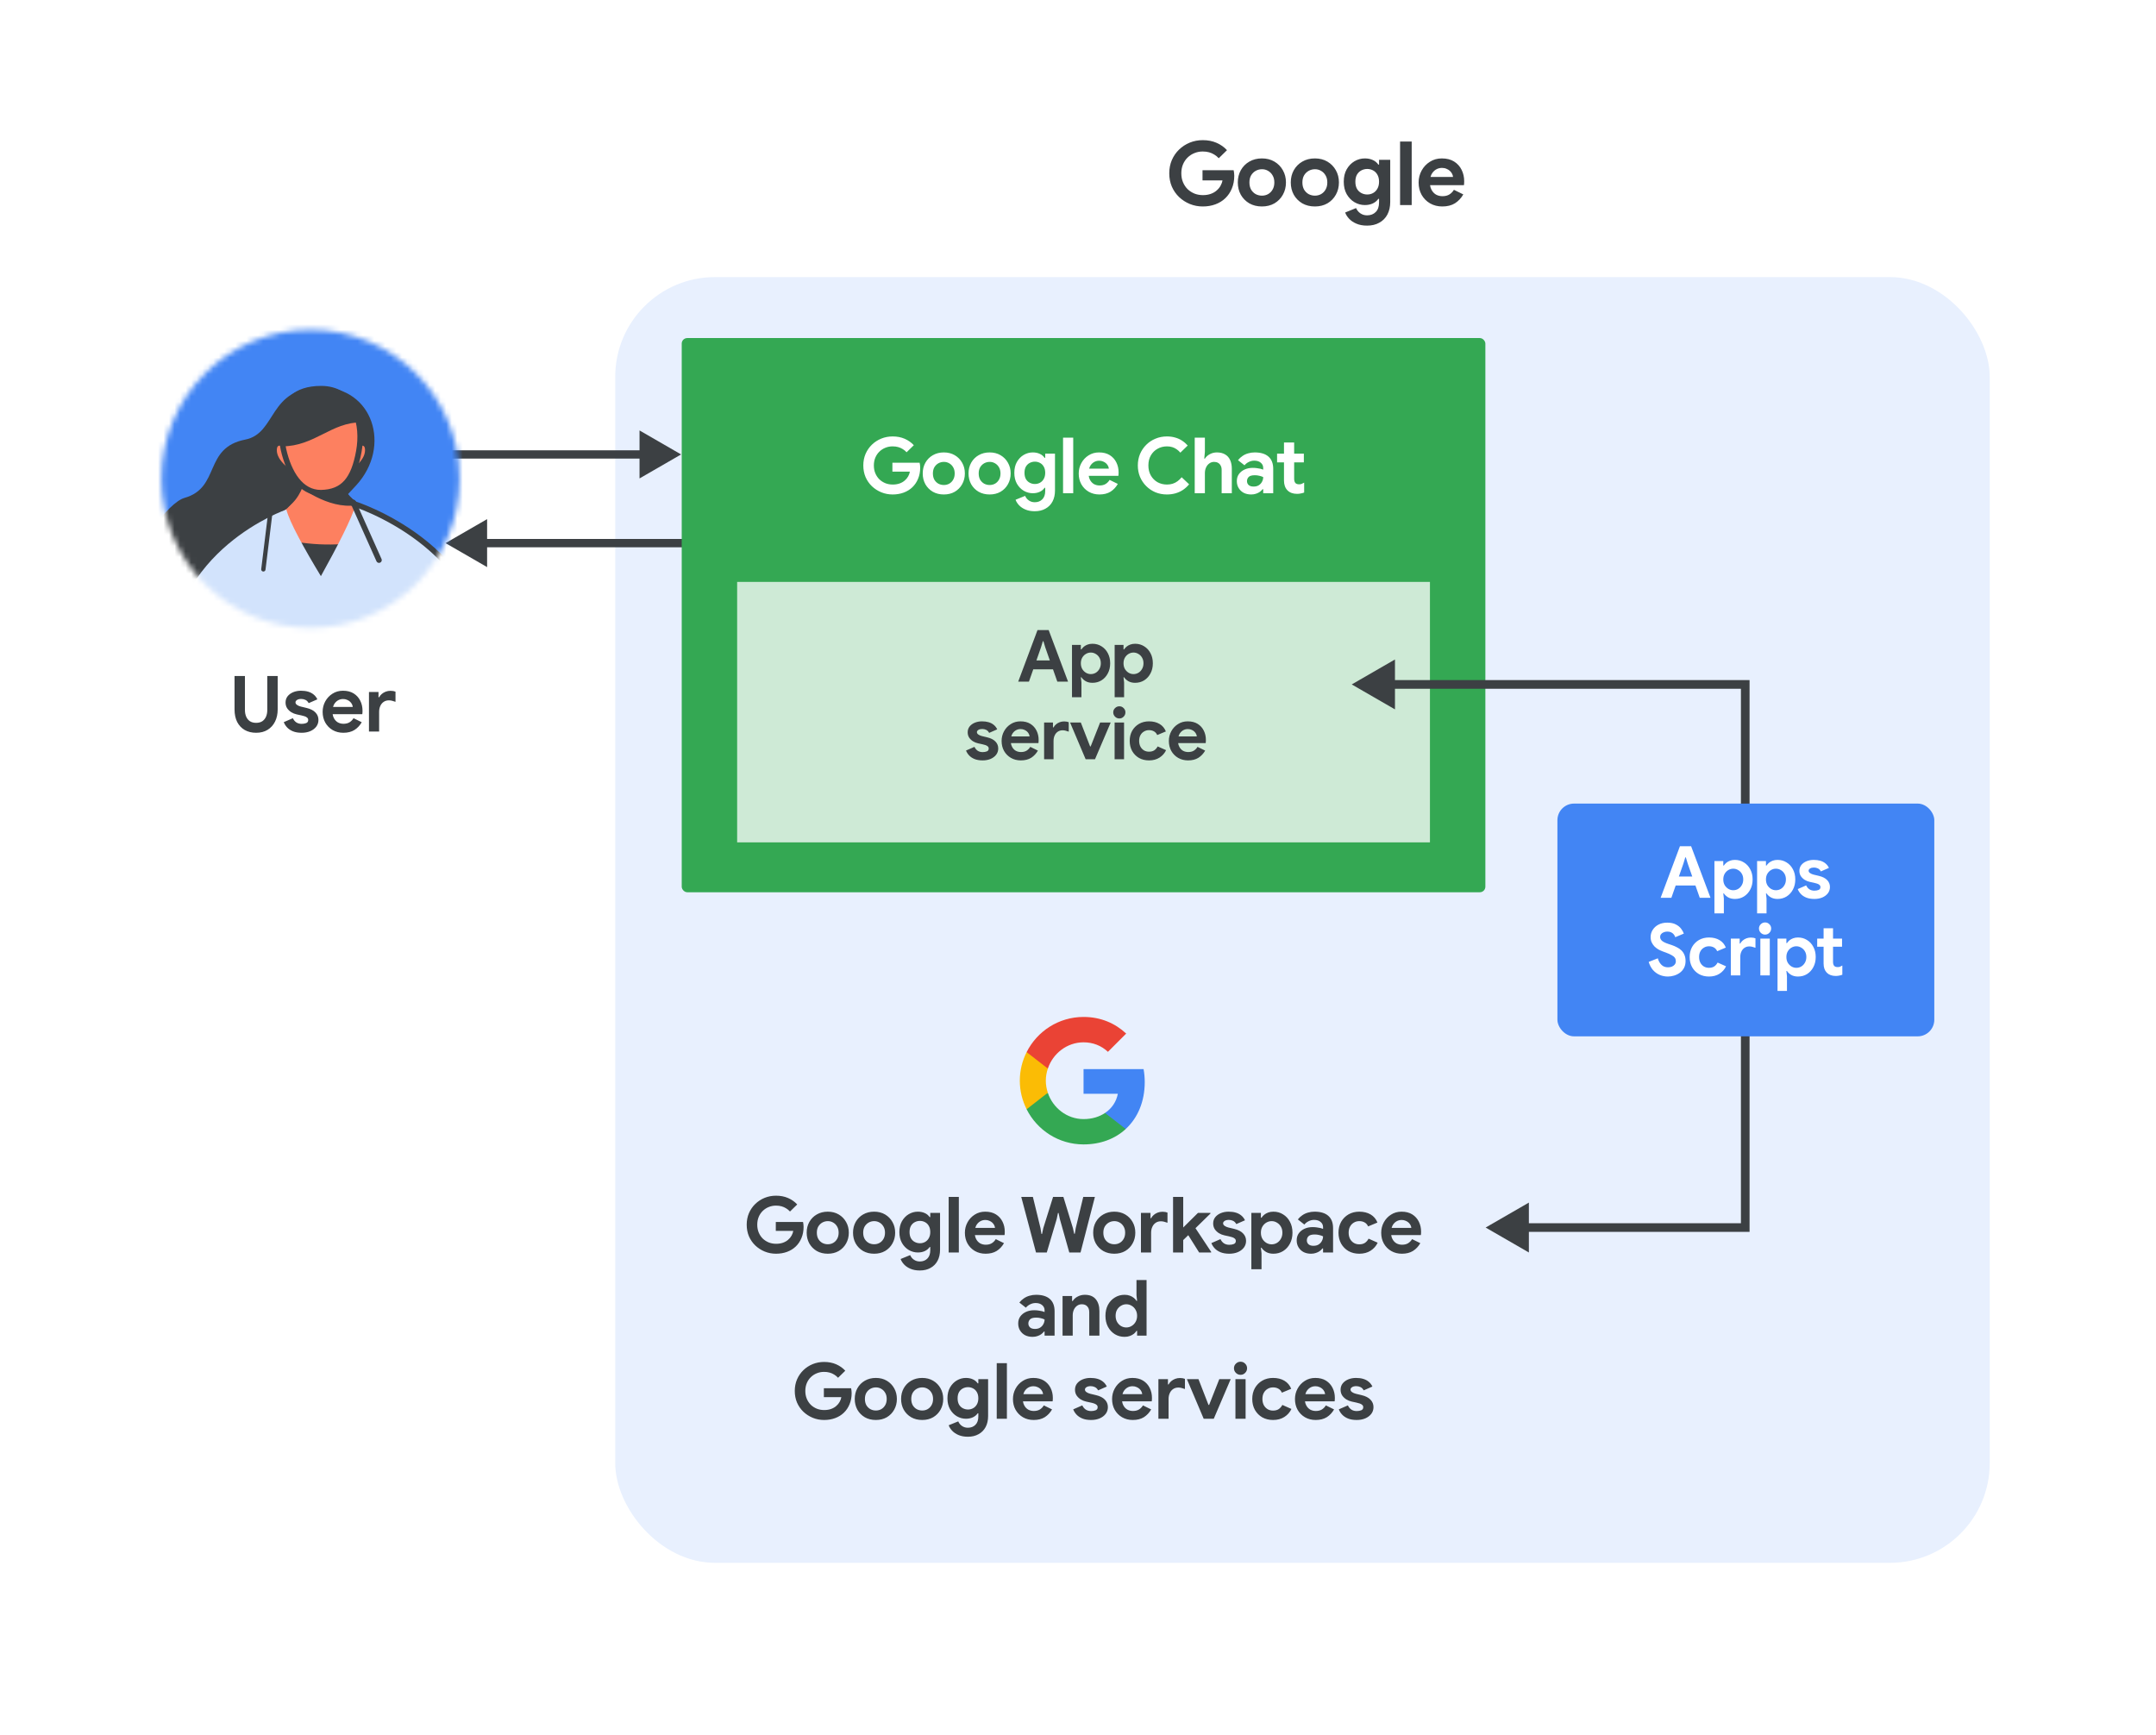
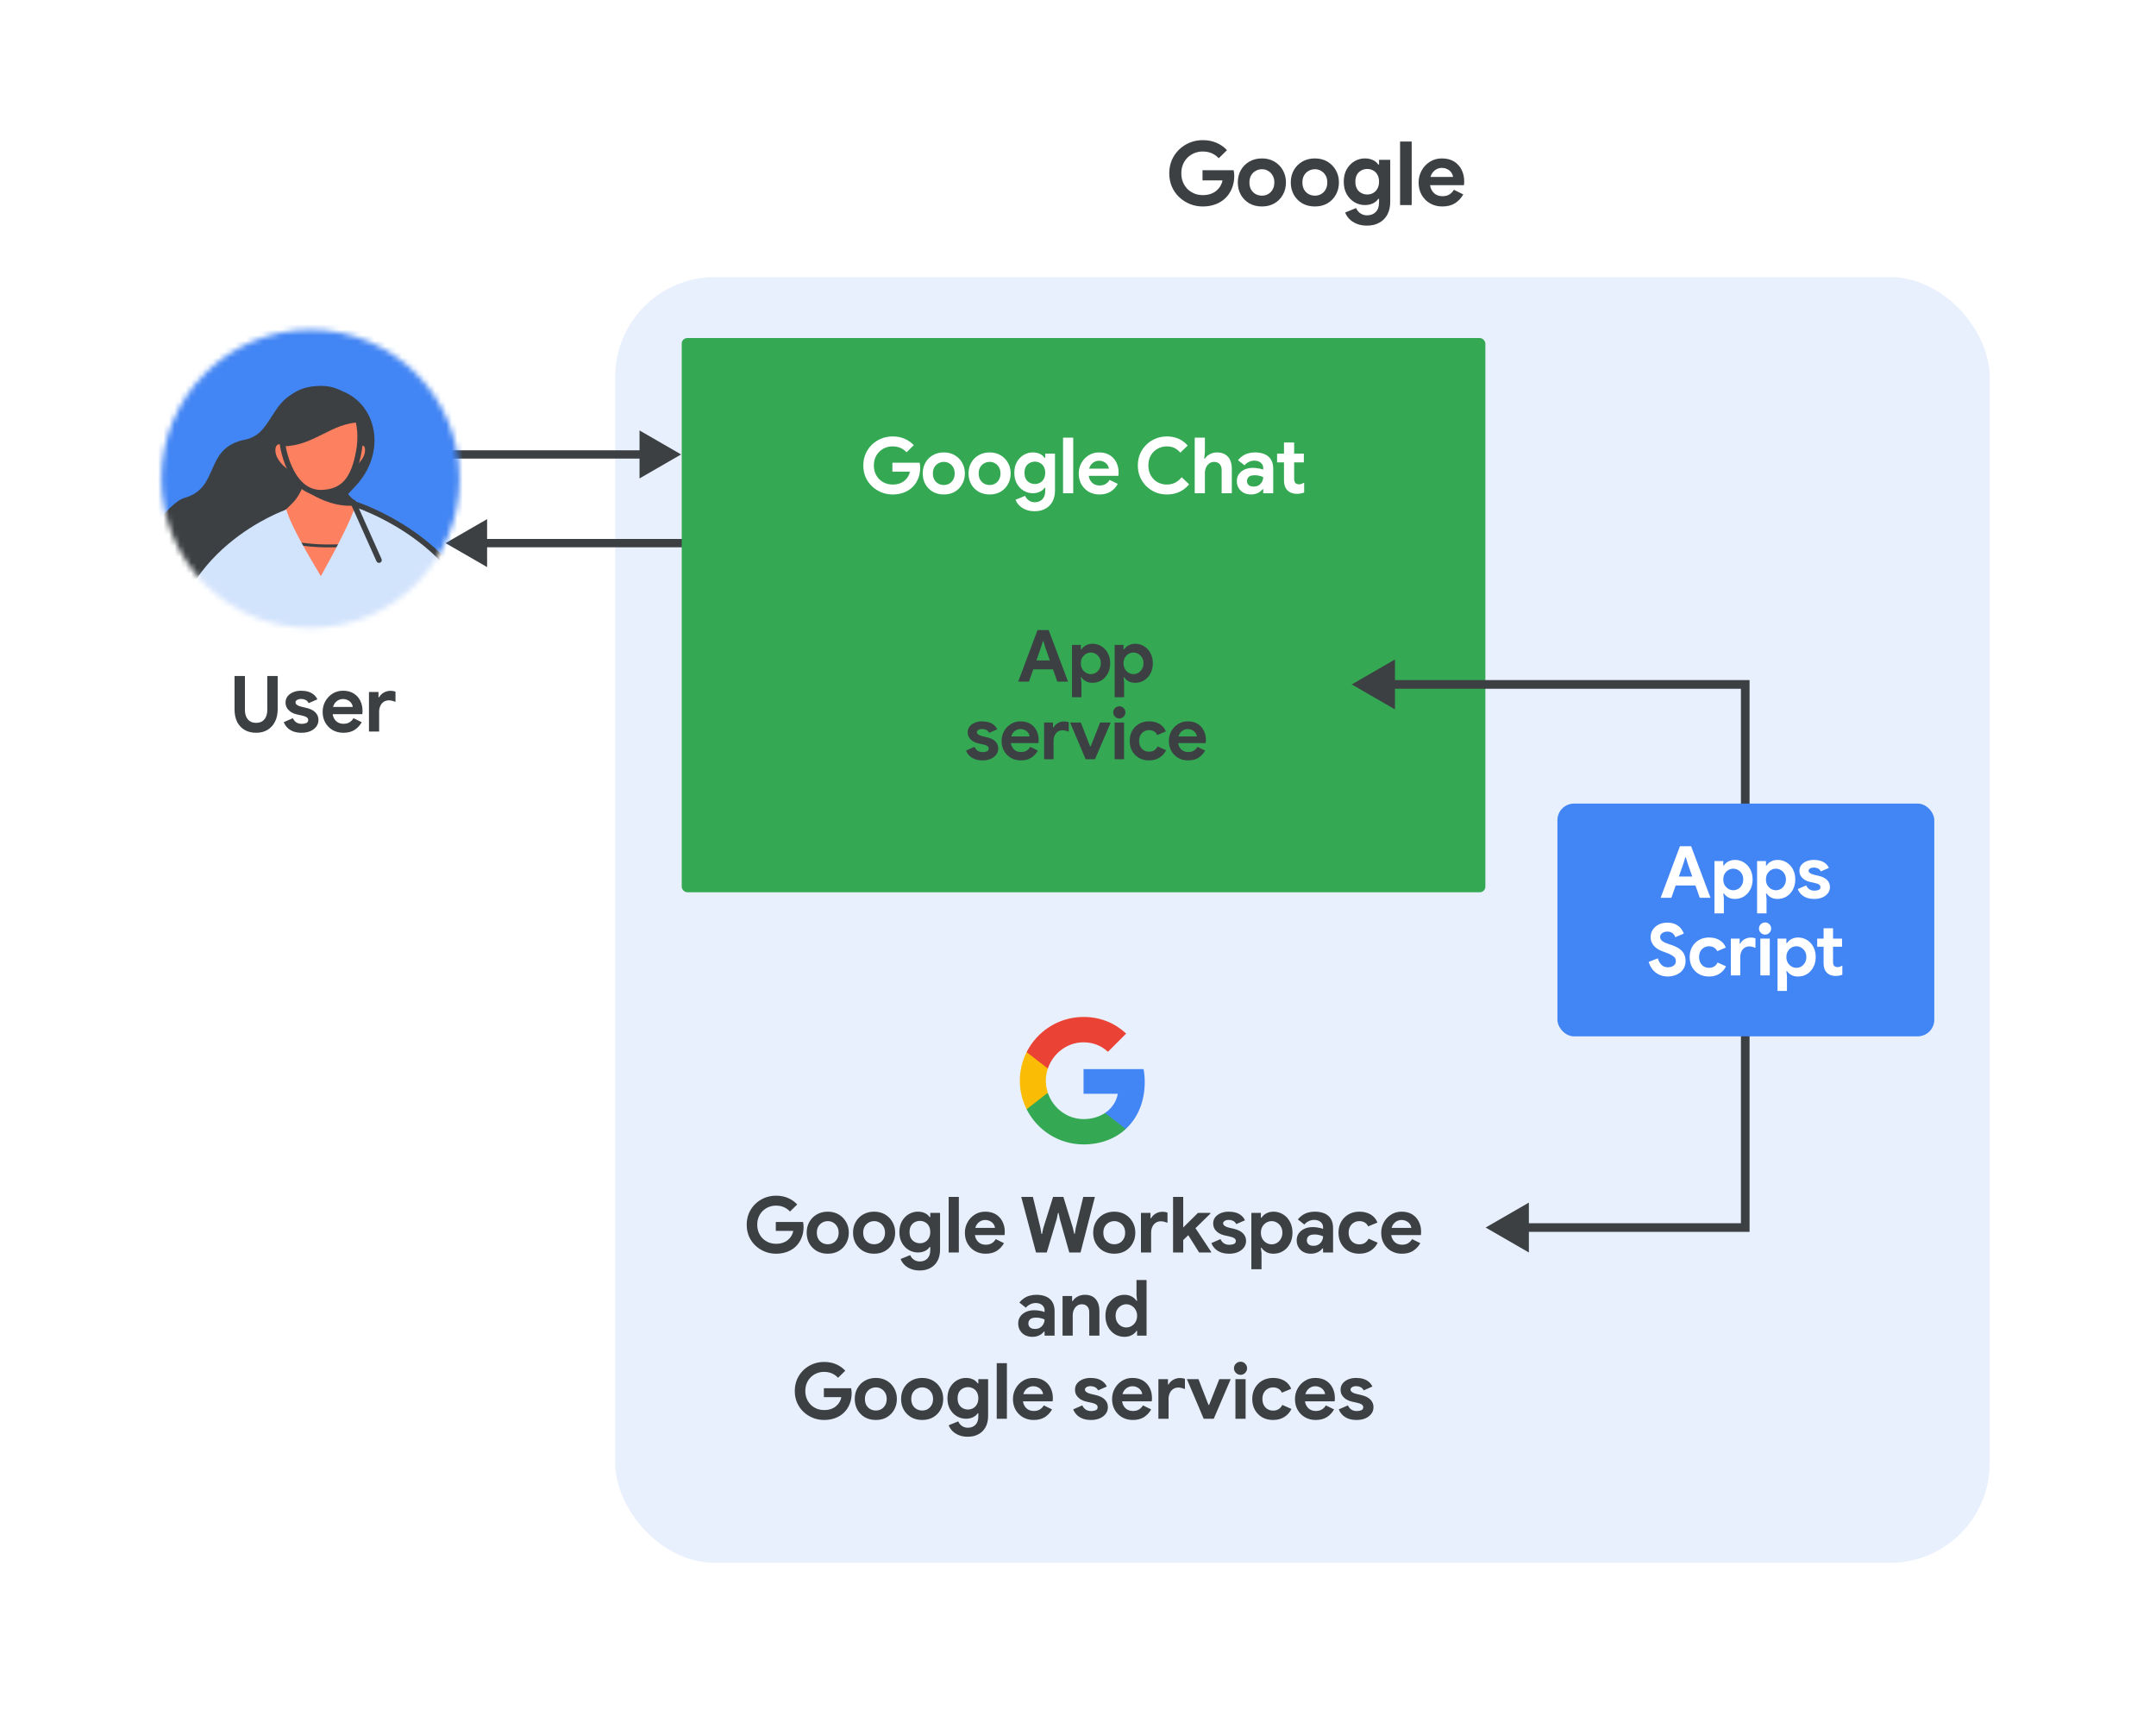
<svg xmlns="http://www.w3.org/2000/svg" width="389" height="313" viewBox="0 0 389 313" fill="none">
  <rect width="389" height="313" fill="white" />
  <path d="M217.014 37.256C216.193 37.256 215.414 37.107 214.678 36.808C213.953 36.509 213.307 36.093 212.742 35.56C212.187 35.027 211.75 34.397 211.43 33.672C211.121 32.936 210.966 32.136 210.966 31.272C210.966 30.408 211.121 29.613 211.43 28.888C211.75 28.152 212.187 27.517 212.742 26.984C213.297 26.451 213.937 26.035 214.662 25.736C215.398 25.437 216.182 25.288 217.014 25.288C217.931 25.288 218.758 25.448 219.494 25.768C220.23 26.088 220.859 26.531 221.382 27.096L219.894 28.552C219.649 28.285 219.382 28.067 219.094 27.896C218.806 27.715 218.491 27.576 218.15 27.48C217.809 27.384 217.425 27.336 216.998 27.336C216.475 27.336 215.979 27.432 215.51 27.624C215.051 27.805 214.641 28.072 214.278 28.424C213.926 28.765 213.649 29.176 213.446 29.656C213.243 30.136 213.142 30.675 213.142 31.272C213.142 31.869 213.243 32.408 213.446 32.888C213.649 33.368 213.926 33.784 214.278 34.136C214.641 34.477 215.057 34.744 215.526 34.936C215.995 35.117 216.497 35.208 217.03 35.208C217.563 35.208 218.038 35.133 218.454 34.984C218.87 34.835 219.222 34.632 219.51 34.376C219.809 34.12 220.043 33.837 220.214 33.528C220.395 33.208 220.513 32.883 220.566 32.552H216.966V30.712H222.582C222.614 30.819 222.641 30.979 222.662 31.192C222.683 31.405 222.694 31.581 222.694 31.72C222.694 32.563 222.55 33.325 222.262 34.008C221.985 34.691 221.59 35.277 221.078 35.768C220.577 36.248 219.979 36.616 219.286 36.872C218.593 37.128 217.835 37.256 217.014 37.256ZM227.685 37.256C226.831 37.256 226.074 37.069 225.413 36.696C224.762 36.312 224.25 35.795 223.877 35.144C223.514 34.483 223.333 33.741 223.333 32.92C223.333 32.099 223.514 31.363 223.877 30.712C224.25 30.051 224.762 29.533 225.413 29.16C226.074 28.776 226.831 28.584 227.685 28.584C228.538 28.584 229.29 28.776 229.941 29.16C230.591 29.544 231.098 30.061 231.461 30.712C231.834 31.363 232.021 32.099 232.021 32.92C232.021 33.741 231.834 34.483 231.461 35.144C231.098 35.795 230.591 36.312 229.941 36.696C229.29 37.069 228.538 37.256 227.685 37.256ZM227.685 35.304C228.09 35.304 228.458 35.213 228.789 35.032C229.13 34.84 229.402 34.568 229.605 34.216C229.818 33.853 229.925 33.421 229.925 32.92C229.925 32.419 229.818 31.992 229.605 31.64C229.402 31.288 229.13 31.016 228.789 30.824C228.458 30.632 228.095 30.536 227.701 30.536C227.295 30.536 226.917 30.632 226.565 30.824C226.223 31.016 225.946 31.288 225.733 31.64C225.53 31.992 225.429 32.419 225.429 32.92C225.429 33.421 225.53 33.853 225.733 34.216C225.946 34.568 226.223 34.84 226.565 35.032C226.917 35.213 227.29 35.304 227.685 35.304ZM237.243 37.256C236.389 37.256 235.632 37.069 234.971 36.696C234.32 36.312 233.808 35.795 233.435 35.144C233.072 34.483 232.891 33.741 232.891 32.92C232.891 32.099 233.072 31.363 233.435 30.712C233.808 30.051 234.32 29.533 234.971 29.16C235.632 28.776 236.389 28.584 237.243 28.584C238.096 28.584 238.848 28.776 239.499 29.16C240.149 29.544 240.656 30.061 241.019 30.712C241.392 31.363 241.579 32.099 241.579 32.92C241.579 33.741 241.392 34.483 241.019 35.144C240.656 35.795 240.149 36.312 239.499 36.696C238.848 37.069 238.096 37.256 237.243 37.256ZM237.243 35.304C237.648 35.304 238.016 35.213 238.347 35.032C238.688 34.84 238.96 34.568 239.163 34.216C239.376 33.853 239.483 33.421 239.483 32.92C239.483 32.419 239.376 31.992 239.163 31.64C238.96 31.288 238.688 31.016 238.347 30.824C238.016 30.632 237.653 30.536 237.259 30.536C236.853 30.536 236.475 30.632 236.123 30.824C235.781 31.016 235.504 31.288 235.291 31.64C235.088 31.992 234.987 32.419 234.987 32.92C234.987 33.421 235.088 33.853 235.291 34.216C235.504 34.568 235.781 34.84 236.123 35.032C236.475 35.213 236.848 35.304 237.243 35.304ZM246.657 40.712C245.921 40.712 245.281 40.595 244.737 40.36C244.203 40.136 243.766 39.843 243.425 39.48C243.083 39.117 242.843 38.739 242.705 38.344L244.673 37.544C244.843 37.939 245.099 38.253 245.441 38.488C245.793 38.733 246.198 38.856 246.657 38.856C247.307 38.856 247.83 38.653 248.225 38.248C248.619 37.853 248.817 37.277 248.817 36.52V35.88H248.689C248.433 36.243 248.097 36.52 247.681 36.712C247.265 36.904 246.79 37 246.257 37C245.595 37 244.971 36.829 244.385 36.488C243.809 36.147 243.339 35.661 242.977 35.032C242.625 34.403 242.449 33.656 242.449 32.792C242.449 31.917 242.625 31.171 242.977 30.552C243.339 29.923 243.809 29.437 244.385 29.096C244.971 28.755 245.595 28.584 246.257 28.584C246.79 28.584 247.265 28.68 247.681 28.872C248.097 29.053 248.433 29.331 248.689 29.704H248.817V28.84H250.833V36.44C250.833 37.315 250.662 38.072 250.321 38.712C249.979 39.352 249.494 39.843 248.865 40.184C248.246 40.536 247.51 40.712 246.657 40.712ZM246.689 35.096C247.062 35.096 247.409 35.011 247.729 34.84C248.059 34.659 248.321 34.397 248.513 34.056C248.715 33.704 248.817 33.283 248.817 32.792C248.817 32.28 248.715 31.853 248.513 31.512C248.321 31.171 248.059 30.915 247.729 30.744C247.409 30.573 247.062 30.488 246.689 30.488C246.315 30.488 245.963 30.573 245.633 30.744C245.302 30.915 245.035 31.171 244.833 31.512C244.641 31.853 244.545 32.28 244.545 32.792C244.545 33.293 244.641 33.72 244.833 34.072C245.035 34.413 245.302 34.669 245.633 34.84C245.963 35.011 246.315 35.096 246.689 35.096ZM252.611 37V25.544H254.707V37H252.611ZM260.227 37.256C259.406 37.256 258.67 37.069 258.019 36.696C257.379 36.323 256.873 35.811 256.499 35.16C256.137 34.509 255.955 33.768 255.955 32.936C255.955 32.157 256.137 31.437 256.499 30.776C256.862 30.115 257.358 29.587 257.987 29.192C258.617 28.787 259.337 28.584 260.147 28.584C261.022 28.584 261.758 28.771 262.355 29.144C262.953 29.517 263.406 30.019 263.715 30.648C264.025 31.267 264.179 31.955 264.179 32.712C264.179 32.883 264.174 33.032 264.163 33.16C264.153 33.277 264.142 33.363 264.131 33.416H258.019C258.062 33.725 258.147 33.997 258.275 34.232C258.478 34.616 258.75 34.909 259.091 35.112C259.443 35.304 259.833 35.4 260.259 35.4C260.761 35.4 261.182 35.293 261.523 35.08C261.865 34.856 262.131 34.579 262.323 34.248L264.019 35.08C263.635 35.752 263.134 36.285 262.515 36.68C261.897 37.064 261.134 37.256 260.227 37.256ZM258.099 31.928H262.163C262.153 31.747 262.099 31.56 262.003 31.368C261.907 31.176 261.774 31 261.603 30.84C261.433 30.68 261.225 30.552 260.979 30.456C260.745 30.349 260.473 30.296 260.163 30.296C259.758 30.296 259.385 30.403 259.043 30.616C258.713 30.829 258.451 31.123 258.259 31.496C258.195 31.635 258.142 31.779 258.099 31.928Z" fill="#3C4043" />
  <rect x="111" y="50" width="248" height="232" rx="18" fill="#E8F0FE" />
  <path d="M57.888 81.25H57.138V82.75H57.888V81.25ZM122.888 82L115.388 77.67V86.33L122.888 82ZM57.888 82.75H116.138V81.25H57.888V82.75Z" fill="#3C4043" />
-   <path d="M80.388 98L87.888 102.33V93.67L80.388 98ZM144.388 98.75H145.138V97.25H144.388V98.75ZM87.138 98.75H144.388V97.25H87.138V98.75Z" fill="#3C4043" />
+   <path d="M80.388 98L87.888 102.33V93.67L80.388 98M144.388 98.75H145.138V97.25H144.388V98.75ZM87.138 98.75H144.388V97.25H87.138V98.75Z" fill="#3C4043" />
  <rect x="123" y="61" width="145" height="100" rx="1" fill="#34A853" />
  <mask id="path-6-inside-1_763_6930" fill="white">
    <rect x="123" y="171" width="145" height="100" rx="1" />
  </mask>
  <rect x="123" y="171" width="145" height="100" rx="1" fill="white" stroke="#3C4043" stroke-width="3" mask="url(#path-6-inside-1_763_6930)" />
-   <rect x="133" y="105" width="125" height="47" fill="#CEEAD6" />
  <path d="M161.056 89.224C160.337 89.224 159.656 89.093 159.012 88.832C158.377 88.571 157.813 88.207 157.318 87.74C156.833 87.273 156.45 86.723 156.17 86.088C155.899 85.444 155.764 84.744 155.764 83.988C155.764 83.232 155.899 82.537 156.17 81.902C156.45 81.258 156.833 80.703 157.318 80.236C157.803 79.769 158.363 79.405 158.998 79.144C159.642 78.883 160.328 78.752 161.056 78.752C161.859 78.752 162.582 78.892 163.226 79.172C163.87 79.452 164.421 79.839 164.878 80.334L163.576 81.608C163.361 81.375 163.128 81.183 162.876 81.034C162.624 80.875 162.349 80.754 162.05 80.67C161.751 80.586 161.415 80.544 161.042 80.544C160.585 80.544 160.151 80.628 159.74 80.796C159.339 80.955 158.979 81.188 158.662 81.496C158.354 81.795 158.111 82.154 157.934 82.574C157.757 82.994 157.668 83.465 157.668 83.988C157.668 84.511 157.757 84.982 157.934 85.402C158.111 85.822 158.354 86.186 158.662 86.494C158.979 86.793 159.343 87.026 159.754 87.194C160.165 87.353 160.603 87.432 161.07 87.432C161.537 87.432 161.952 87.367 162.316 87.236C162.68 87.105 162.988 86.928 163.24 86.704C163.501 86.48 163.707 86.233 163.856 85.962C164.015 85.682 164.117 85.397 164.164 85.108H161.014V83.498H165.928C165.956 83.591 165.979 83.731 165.998 83.918C166.017 84.105 166.026 84.259 166.026 84.38C166.026 85.117 165.9 85.785 165.648 86.382C165.405 86.979 165.06 87.493 164.612 87.922C164.173 88.342 163.651 88.664 163.044 88.888C162.437 89.112 161.775 89.224 161.056 89.224ZM170.293 89.224C169.546 89.224 168.884 89.061 168.305 88.734C167.736 88.398 167.288 87.945 166.961 87.376C166.644 86.797 166.485 86.149 166.485 85.43C166.485 84.711 166.644 84.067 166.961 83.498C167.288 82.919 167.736 82.467 168.305 82.14C168.884 81.804 169.546 81.636 170.293 81.636C171.04 81.636 171.698 81.804 172.267 82.14C172.836 82.476 173.28 82.929 173.597 83.498C173.924 84.067 174.087 84.711 174.087 85.43C174.087 86.149 173.924 86.797 173.597 87.376C173.28 87.945 172.836 88.398 172.267 88.734C171.698 89.061 171.04 89.224 170.293 89.224ZM170.293 87.516C170.648 87.516 170.97 87.437 171.259 87.278C171.558 87.11 171.796 86.872 171.973 86.564C172.16 86.247 172.253 85.869 172.253 85.43C172.253 84.991 172.16 84.618 171.973 84.31C171.796 84.002 171.558 83.764 171.259 83.596C170.97 83.428 170.652 83.344 170.307 83.344C169.952 83.344 169.621 83.428 169.313 83.596C169.014 83.764 168.772 84.002 168.585 84.31C168.408 84.618 168.319 84.991 168.319 85.43C168.319 85.869 168.408 86.247 168.585 86.564C168.772 86.872 169.014 87.11 169.313 87.278C169.621 87.437 169.948 87.516 170.293 87.516ZM178.556 89.224C177.81 89.224 177.147 89.061 176.568 88.734C175.999 88.398 175.551 87.945 175.224 87.376C174.907 86.797 174.748 86.149 174.748 85.43C174.748 84.711 174.907 84.067 175.224 83.498C175.551 82.919 175.999 82.467 176.568 82.14C177.147 81.804 177.81 81.636 178.556 81.636C179.303 81.636 179.961 81.804 180.53 82.14C181.1 82.476 181.543 82.929 181.86 83.498C182.187 84.067 182.35 84.711 182.35 85.43C182.35 86.149 182.187 86.797 181.86 87.376C181.543 87.945 181.1 88.398 180.53 88.734C179.961 89.061 179.303 89.224 178.556 89.224ZM178.556 87.516C178.911 87.516 179.233 87.437 179.522 87.278C179.821 87.11 180.059 86.872 180.236 86.564C180.423 86.247 180.516 85.869 180.516 85.43C180.516 84.991 180.423 84.618 180.236 84.31C180.059 84.002 179.821 83.764 179.522 83.596C179.233 83.428 178.916 83.344 178.57 83.344C178.216 83.344 177.884 83.428 177.576 83.596C177.278 83.764 177.035 84.002 176.848 84.31C176.671 84.618 176.582 84.991 176.582 85.43C176.582 85.869 176.671 86.247 176.848 86.564C177.035 86.872 177.278 87.11 177.576 87.278C177.884 87.437 178.211 87.516 178.556 87.516ZM186.694 92.248C186.05 92.248 185.49 92.145 185.014 91.94C184.547 91.744 184.164 91.487 183.866 91.17C183.567 90.853 183.357 90.521 183.236 90.176L184.958 89.476C185.107 89.821 185.331 90.097 185.63 90.302C185.938 90.517 186.292 90.624 186.694 90.624C187.263 90.624 187.72 90.447 188.066 90.092C188.411 89.747 188.584 89.243 188.584 88.58V88.02H188.472C188.248 88.337 187.954 88.58 187.59 88.748C187.226 88.916 186.81 89 186.344 89C185.765 89 185.219 88.851 184.706 88.552C184.202 88.253 183.791 87.829 183.474 87.278C183.166 86.727 183.012 86.074 183.012 85.318C183.012 84.553 183.166 83.899 183.474 83.358C183.791 82.807 184.202 82.383 184.706 82.084C185.219 81.785 185.765 81.636 186.344 81.636C186.81 81.636 187.226 81.72 187.59 81.888C187.954 82.047 188.248 82.289 188.472 82.616H188.584V81.86H190.348V88.51C190.348 89.275 190.198 89.938 189.9 90.498C189.601 91.058 189.176 91.487 188.626 91.786C188.084 92.094 187.44 92.248 186.694 92.248ZM186.722 87.334C187.048 87.334 187.352 87.259 187.632 87.11C187.921 86.951 188.15 86.723 188.318 86.424C188.495 86.116 188.584 85.747 188.584 85.318C188.584 84.87 188.495 84.497 188.318 84.198C188.15 83.899 187.921 83.675 187.632 83.526C187.352 83.377 187.048 83.302 186.722 83.302C186.395 83.302 186.087 83.377 185.798 83.526C185.508 83.675 185.275 83.899 185.098 84.198C184.93 84.497 184.846 84.87 184.846 85.318C184.846 85.757 184.93 86.13 185.098 86.438C185.275 86.737 185.508 86.961 185.798 87.11C186.087 87.259 186.395 87.334 186.722 87.334ZM191.804 89V78.976H193.638V89H191.804ZM198.368 89.224C197.649 89.224 197.005 89.061 196.436 88.734C195.876 88.407 195.433 87.959 195.106 87.39C194.789 86.821 194.63 86.172 194.63 85.444C194.63 84.763 194.789 84.133 195.106 83.554C195.423 82.975 195.857 82.513 196.408 82.168C196.959 81.813 197.589 81.636 198.298 81.636C199.063 81.636 199.707 81.799 200.23 82.126C200.753 82.453 201.149 82.891 201.42 83.442C201.691 83.983 201.826 84.585 201.826 85.248C201.826 85.397 201.821 85.528 201.812 85.64C201.803 85.743 201.793 85.817 201.784 85.864H196.436C196.473 86.135 196.548 86.373 196.66 86.578C196.837 86.914 197.075 87.171 197.374 87.348C197.682 87.516 198.023 87.6 198.396 87.6C198.835 87.6 199.203 87.507 199.502 87.32C199.801 87.124 200.034 86.881 200.202 86.592L201.686 87.32C201.35 87.908 200.911 88.375 200.37 88.72C199.829 89.056 199.161 89.224 198.368 89.224ZM196.506 84.562H200.062C200.053 84.403 200.006 84.24 199.922 84.072C199.838 83.904 199.721 83.75 199.572 83.61C199.423 83.47 199.241 83.358 199.026 83.274C198.821 83.181 198.583 83.134 198.312 83.134C197.957 83.134 197.631 83.227 197.332 83.414C197.043 83.601 196.814 83.857 196.646 84.184C196.59 84.305 196.543 84.431 196.506 84.562ZM210.545 89.224C209.807 89.224 209.117 89.093 208.473 88.832C207.838 88.561 207.283 88.188 206.807 87.712C206.331 87.236 205.957 86.681 205.687 86.046C205.425 85.411 205.295 84.725 205.295 83.988C205.295 83.251 205.425 82.565 205.687 81.93C205.957 81.295 206.331 80.74 206.807 80.264C207.283 79.788 207.838 79.419 208.473 79.158C209.117 78.887 209.807 78.752 210.545 78.752C211.077 78.752 211.567 78.817 212.015 78.948C212.463 79.069 212.873 79.251 213.247 79.494C213.629 79.737 213.979 80.035 214.297 80.39L212.967 81.678C212.771 81.445 212.551 81.244 212.309 81.076C212.075 80.908 211.814 80.777 211.525 80.684C211.235 80.591 210.913 80.544 210.559 80.544C209.933 80.544 209.364 80.689 208.851 80.978C208.347 81.258 207.945 81.655 207.647 82.168C207.348 82.681 207.199 83.288 207.199 83.988C207.199 84.679 207.348 85.285 207.647 85.808C207.945 86.321 208.347 86.723 208.851 87.012C209.364 87.292 209.933 87.432 210.559 87.432C210.932 87.432 211.277 87.381 211.595 87.278C211.912 87.175 212.201 87.026 212.463 86.83C212.733 86.625 212.981 86.387 213.205 86.116L214.549 87.39C214.222 87.782 213.853 88.118 213.443 88.398C213.032 88.669 212.584 88.874 212.099 89.014C211.613 89.154 211.095 89.224 210.545 89.224ZM215.56 89V78.976H217.394V81.51L217.282 82.756H217.394C217.599 82.429 217.893 82.163 218.276 81.958C218.668 81.743 219.097 81.636 219.564 81.636C220.152 81.636 220.647 81.757 221.048 82C221.449 82.233 221.748 82.569 221.944 83.008C222.149 83.447 222.252 83.965 222.252 84.562V89H220.418V84.786C220.418 84.469 220.357 84.207 220.236 84.002C220.124 83.787 219.965 83.624 219.76 83.512C219.564 83.4 219.331 83.344 219.06 83.344C218.733 83.344 218.444 83.437 218.192 83.624C217.94 83.801 217.744 84.044 217.604 84.352C217.464 84.66 217.394 85.001 217.394 85.374V89H215.56ZM225.747 89.224C225.243 89.224 224.795 89.126 224.403 88.93C224.021 88.725 223.717 88.44 223.493 88.076C223.269 87.712 223.157 87.292 223.157 86.816C223.157 86.321 223.283 85.897 223.535 85.542C223.797 85.187 224.142 84.912 224.571 84.716C225.01 84.52 225.495 84.422 226.027 84.422C226.317 84.422 226.578 84.441 226.811 84.478C227.054 84.506 227.269 84.543 227.455 84.59C227.642 84.637 227.796 84.688 227.917 84.744V84.436C227.917 84.053 227.773 83.741 227.483 83.498C227.194 83.246 226.797 83.12 226.293 83.12C225.957 83.12 225.631 83.199 225.313 83.358C225.005 83.507 224.749 83.708 224.543 83.96L223.367 83.036C223.601 82.737 223.871 82.485 224.179 82.28C224.487 82.065 224.828 81.907 225.201 81.804C225.575 81.692 225.967 81.636 226.377 81.636C227.469 81.636 228.3 81.888 228.869 82.392C229.439 82.896 229.723 83.633 229.723 84.604V89H227.917V88.272H227.805C227.675 88.44 227.511 88.599 227.315 88.748C227.119 88.888 226.891 89 226.629 89.084C226.368 89.177 226.074 89.224 225.747 89.224ZM226.181 87.796C226.555 87.796 226.867 87.717 227.119 87.558C227.381 87.39 227.577 87.175 227.707 86.914C227.847 86.653 227.917 86.377 227.917 86.088C227.712 85.985 227.479 85.906 227.217 85.85C226.956 85.785 226.69 85.752 226.419 85.752C225.878 85.752 225.505 85.855 225.299 86.06C225.094 86.265 224.991 86.517 224.991 86.816C224.991 87.096 225.089 87.329 225.285 87.516C225.491 87.703 225.789 87.796 226.181 87.796ZM230.42 81.86H231.666V79.844H233.5V81.86H235.25V83.428H233.5V86.382C233.5 86.709 233.57 86.961 233.71 87.138C233.85 87.306 234.084 87.39 234.41 87.39C234.597 87.39 234.751 87.362 234.872 87.306C235.003 87.25 235.148 87.175 235.306 87.082V88.874C235.11 88.949 234.905 89.005 234.69 89.042C234.485 89.089 234.266 89.112 234.032 89.112C233.295 89.112 232.716 88.902 232.296 88.482C231.876 88.053 231.666 87.465 231.666 86.718V83.428H230.42V81.86Z" fill="white" />
  <path d="M183.71 123L187.194 113.692H189.209L192.706 123H190.769L189.989 120.777H186.427L185.647 123H183.71ZM189.417 119.165L188.598 116.825L188.26 115.707H188.156L187.818 116.825L186.999 119.165H189.417ZM193.416 125.808V116.37H195.015V117.176H195.119C195.231 117.003 195.379 116.838 195.561 116.682C195.751 116.526 195.977 116.4 196.237 116.305C196.497 116.21 196.787 116.162 197.108 116.162C197.714 116.162 198.256 116.314 198.733 116.617C199.218 116.912 199.599 117.323 199.877 117.852C200.163 118.381 200.306 118.992 200.306 119.685C200.306 120.378 200.163 120.989 199.877 121.518C199.599 122.047 199.218 122.463 198.733 122.766C198.256 123.061 197.714 123.208 197.108 123.208C196.631 123.208 196.219 123.108 195.873 122.909C195.535 122.701 195.283 122.467 195.119 122.207H195.015L195.119 123.143V125.808H193.416ZM196.809 121.635C197.129 121.635 197.424 121.557 197.693 121.401C197.97 121.236 198.191 121.007 198.356 120.712C198.529 120.417 198.616 120.075 198.616 119.685C198.616 119.286 198.529 118.944 198.356 118.658C198.191 118.372 197.97 118.151 197.693 117.995C197.424 117.83 197.129 117.748 196.809 117.748C196.497 117.748 196.202 117.83 195.925 117.995C195.656 118.151 195.435 118.376 195.262 118.671C195.097 118.957 195.015 119.295 195.015 119.685C195.015 120.075 195.097 120.417 195.262 120.712C195.435 120.998 195.656 121.223 195.925 121.388C196.202 121.553 196.497 121.635 196.809 121.635ZM201.114 125.808V116.37H202.713V117.176H202.817C202.93 117.003 203.077 116.838 203.259 116.682C203.45 116.526 203.675 116.4 203.935 116.305C204.195 116.21 204.486 116.162 204.806 116.162C205.413 116.162 205.955 116.314 206.431 116.617C206.917 116.912 207.298 117.323 207.575 117.852C207.861 118.381 208.004 118.992 208.004 119.685C208.004 120.378 207.861 120.989 207.575 121.518C207.298 122.047 206.917 122.463 206.431 122.766C205.955 123.061 205.413 123.208 204.806 123.208C204.33 123.208 203.918 123.108 203.571 122.909C203.233 122.701 202.982 122.467 202.817 122.207H202.713L202.817 123.143V125.808H201.114ZM204.507 121.635C204.828 121.635 205.123 121.557 205.391 121.401C205.669 121.236 205.89 121.007 206.054 120.712C206.228 120.417 206.314 120.075 206.314 119.685C206.314 119.286 206.228 118.944 206.054 118.658C205.89 118.372 205.669 118.151 205.391 117.995C205.123 117.83 204.828 117.748 204.507 117.748C204.195 117.748 203.901 117.83 203.623 117.995C203.355 118.151 203.134 118.376 202.96 118.671C202.796 118.957 202.713 119.295 202.713 119.685C202.713 120.075 202.796 120.417 202.96 120.712C203.134 120.998 203.355 121.223 203.623 121.388C203.901 121.553 204.195 121.635 204.507 121.635ZM177.3 137.208C176.728 137.208 176.238 137.126 175.831 136.961C175.432 136.796 175.107 136.58 174.856 136.311C174.604 136.042 174.418 135.748 174.297 135.427L175.818 134.764C175.965 135.076 176.164 135.314 176.416 135.479C176.667 135.635 176.962 135.713 177.3 135.713C177.577 135.713 177.828 135.67 178.054 135.583C178.279 135.488 178.392 135.319 178.392 135.076C178.392 134.903 178.331 134.768 178.21 134.673C178.097 134.569 177.954 134.491 177.781 134.439C177.607 134.378 177.43 134.331 177.248 134.296L176.468 134.127C176.147 134.058 175.844 133.936 175.558 133.763C175.272 133.581 175.038 133.356 174.856 133.087C174.682 132.81 174.596 132.493 174.596 132.138C174.596 131.739 174.708 131.393 174.934 131.098C175.168 130.803 175.48 130.574 175.87 130.409C176.268 130.244 176.706 130.162 177.183 130.162C177.625 130.162 178.023 130.214 178.379 130.318C178.734 130.422 179.042 130.582 179.302 130.799C179.562 131.007 179.77 131.276 179.926 131.605L178.47 132.242C178.331 131.982 178.149 131.8 177.924 131.696C177.707 131.592 177.473 131.54 177.222 131.54C176.927 131.54 176.693 131.596 176.52 131.709C176.346 131.822 176.26 131.956 176.26 132.112C176.26 132.277 176.346 132.42 176.52 132.541C176.693 132.662 176.901 132.753 177.144 132.814L178.119 133.048C178.777 133.204 179.271 133.455 179.601 133.802C179.939 134.149 180.108 134.565 180.108 135.05C180.108 135.483 179.982 135.865 179.731 136.194C179.479 136.515 179.141 136.766 178.717 136.948C178.292 137.121 177.82 137.208 177.3 137.208ZM184.187 137.208C183.519 137.208 182.921 137.056 182.393 136.753C181.873 136.45 181.461 136.034 181.158 135.505C180.863 134.976 180.716 134.374 180.716 133.698C180.716 133.065 180.863 132.48 181.158 131.943C181.452 131.406 181.855 130.977 182.367 130.656C182.878 130.327 183.463 130.162 184.122 130.162C184.832 130.162 185.43 130.314 185.916 130.617C186.401 130.92 186.769 131.328 187.021 131.839C187.272 132.342 187.398 132.901 187.398 133.516C187.398 133.655 187.393 133.776 187.385 133.88C187.376 133.975 187.367 134.045 187.359 134.088H182.393C182.427 134.339 182.497 134.56 182.601 134.751C182.765 135.063 182.986 135.301 183.264 135.466C183.55 135.622 183.866 135.7 184.213 135.7C184.62 135.7 184.962 135.613 185.24 135.44C185.517 135.258 185.734 135.033 185.89 134.764L187.268 135.44C186.956 135.986 186.548 136.419 186.046 136.74C185.543 137.052 184.923 137.208 184.187 137.208ZM182.458 132.879H185.76C185.751 132.732 185.708 132.58 185.63 132.424C185.552 132.268 185.443 132.125 185.305 131.995C185.166 131.865 184.997 131.761 184.798 131.683C184.607 131.596 184.386 131.553 184.135 131.553C183.805 131.553 183.502 131.64 183.225 131.813C182.956 131.986 182.744 132.225 182.588 132.528C182.536 132.641 182.492 132.758 182.458 132.879ZM188.385 137V130.37H189.984V131.254H190.088C190.2 131.046 190.348 130.864 190.53 130.708C190.72 130.543 190.941 130.413 191.193 130.318C191.444 130.223 191.713 130.175 191.999 130.175C192.172 130.175 192.328 130.188 192.467 130.214C192.605 130.24 192.727 130.275 192.831 130.318V132.021C192.649 131.952 192.467 131.895 192.285 131.852C192.111 131.8 191.925 131.774 191.726 131.774C191.388 131.774 191.093 131.861 190.842 132.034C190.599 132.199 190.413 132.428 190.283 132.723C190.153 133.009 190.088 133.334 190.088 133.698V137H188.385ZM195.878 137L193.07 130.37H195.007L196.684 134.686H196.788L198.491 130.37H200.402L197.568 137H195.878ZM201.105 137V130.37H202.808V137H201.105ZM201.963 129.642C201.66 129.642 201.4 129.534 201.183 129.317C200.966 129.1 200.858 128.84 200.858 128.537C200.858 128.234 200.966 127.978 201.183 127.77C201.4 127.553 201.66 127.445 201.963 127.445C202.266 127.445 202.522 127.553 202.73 127.77C202.947 127.978 203.055 128.234 203.055 128.537C203.055 128.84 202.947 129.1 202.73 129.317C202.522 129.534 202.266 129.642 201.963 129.642ZM207.313 137.208C206.637 137.208 206.034 137.061 205.506 136.766C204.986 136.463 204.574 136.047 204.271 135.518C203.976 134.981 203.829 134.37 203.829 133.685C203.829 133 203.976 132.394 204.271 131.865C204.574 131.336 204.986 130.92 205.506 130.617C206.034 130.314 206.637 130.162 207.313 130.162C208.049 130.162 208.682 130.318 209.211 130.63C209.739 130.942 210.121 131.393 210.355 131.982L208.795 132.632C208.656 132.329 208.461 132.108 208.21 131.969C207.958 131.822 207.659 131.748 207.313 131.748C206.975 131.748 206.671 131.83 206.403 131.995C206.134 132.151 205.922 132.372 205.766 132.658C205.61 132.944 205.532 133.286 205.532 133.685C205.532 134.084 205.61 134.43 205.766 134.725C205.922 135.011 206.134 135.236 206.403 135.401C206.671 135.557 206.975 135.635 207.313 135.635C207.694 135.635 208.01 135.553 208.262 135.388C208.513 135.215 208.717 134.981 208.873 134.686L210.394 135.362C210.134 135.917 209.739 136.363 209.211 136.701C208.682 137.039 208.049 137.208 207.313 137.208ZM214.363 137.208C213.696 137.208 213.098 137.056 212.569 136.753C212.049 136.45 211.638 136.034 211.334 135.505C211.04 134.976 210.892 134.374 210.892 133.698C210.892 133.065 211.04 132.48 211.334 131.943C211.629 131.406 212.032 130.977 212.543 130.656C213.055 130.327 213.64 130.162 214.298 130.162C215.009 130.162 215.607 130.314 216.092 130.617C216.578 130.92 216.946 131.328 217.197 131.839C217.449 132.342 217.574 132.901 217.574 133.516C217.574 133.655 217.57 133.776 217.561 133.88C217.553 133.975 217.544 134.045 217.535 134.088H212.569C212.604 134.339 212.673 134.56 212.777 134.751C212.942 135.063 213.163 135.301 213.44 135.466C213.726 135.622 214.043 135.7 214.389 135.7C214.797 135.7 215.139 135.613 215.416 135.44C215.694 135.258 215.91 135.033 216.066 134.764L217.444 135.44C217.132 135.986 216.725 136.419 216.222 136.74C215.72 137.052 215.1 137.208 214.363 137.208ZM212.634 132.879H215.936C215.928 132.732 215.884 132.58 215.806 132.424C215.728 132.268 215.62 132.125 215.481 131.995C215.343 131.865 215.174 131.761 214.974 131.683C214.784 131.596 214.563 131.553 214.311 131.553C213.982 131.553 213.679 131.64 213.401 131.813C213.133 131.986 212.92 132.225 212.764 132.528C212.712 132.641 212.669 132.758 212.634 132.879Z" fill="#3C4043" />
  <path d="M243.889 123.5L251.689 128.003L251.689 118.997L243.889 123.5ZM314.889 123.5H315.669V122.72H314.889V123.5ZM314.889 221.5V222.28H315.669V221.5H314.889ZM268.05 221.5L275.85 226.003V216.997L268.05 221.5ZM250.909 124.28L314.889 124.28V122.72L250.909 122.72V124.28ZM314.109 123.5V221.5H315.669V123.5H314.109ZM314.889 220.72H275.07V222.28H314.889V220.72Z" fill="#3C4043" />
  <rect x="281" y="145" width="68" height="42" rx="3" fill="#4285F4" />
  <path d="M206.54 195.261C206.54 194.446 206.467 193.662 206.331 192.909H195.5V197.363H201.689C201.417 198.795 200.602 200.008 199.379 200.823V203.719H203.111C205.285 201.712 206.54 198.764 206.54 195.261V195.261Z" fill="#4285F4" />
  <path d="M195.5 206.5C198.605 206.5 201.208 205.475 203.111 203.719L199.379 200.823C198.354 201.513 197.048 201.931 195.5 201.931C192.51 201.931 189.97 199.914 189.06 197.195H185.234V200.165C187.126 203.918 191.005 206.5 195.5 206.5Z" fill="#34A853" />
  <path d="M189.06 197.185C188.83 196.495 188.694 195.763 188.694 195C188.694 194.237 188.83 193.505 189.06 192.815V189.846H185.234C184.45 191.393 184 193.139 184 195C184 196.861 184.45 198.607 185.234 200.154L188.213 197.833L189.06 197.185Z" fill="#FBBC05" />
  <path d="M195.5 188.079C197.194 188.079 198.699 188.665 199.902 189.794L203.195 186.5C201.198 184.64 198.605 183.5 195.5 183.5C191.005 183.5 187.126 186.082 185.234 189.846L189.06 192.815C189.97 190.097 192.51 188.079 195.5 188.079Z" fill="#EA4335" />
  <path d="M140.017 226.224C139.298 226.224 138.617 226.093 137.973 225.832C137.338 225.571 136.774 225.207 136.279 224.74C135.794 224.273 135.411 223.723 135.131 223.088C134.86 222.444 134.725 221.744 134.725 220.988C134.725 220.232 134.86 219.537 135.131 218.902C135.411 218.258 135.794 217.703 136.279 217.236C136.764 216.769 137.324 216.405 137.959 216.144C138.603 215.883 139.289 215.752 140.017 215.752C140.82 215.752 141.543 215.892 142.187 216.172C142.831 216.452 143.382 216.839 143.839 217.334L142.537 218.608C142.322 218.375 142.089 218.183 141.837 218.034C141.585 217.875 141.31 217.754 141.011 217.67C140.712 217.586 140.376 217.544 140.003 217.544C139.546 217.544 139.112 217.628 138.701 217.796C138.3 217.955 137.94 218.188 137.623 218.496C137.315 218.795 137.072 219.154 136.895 219.574C136.718 219.994 136.629 220.465 136.629 220.988C136.629 221.511 136.718 221.982 136.895 222.402C137.072 222.822 137.315 223.186 137.623 223.494C137.94 223.793 138.304 224.026 138.715 224.194C139.126 224.353 139.564 224.432 140.031 224.432C140.498 224.432 140.913 224.367 141.277 224.236C141.641 224.105 141.949 223.928 142.201 223.704C142.462 223.48 142.668 223.233 142.817 222.962C142.976 222.682 143.078 222.397 143.125 222.108H139.975V220.498H144.889C144.917 220.591 144.94 220.731 144.959 220.918C144.978 221.105 144.987 221.259 144.987 221.38C144.987 222.117 144.861 222.785 144.609 223.382C144.366 223.979 144.021 224.493 143.573 224.922C143.134 225.342 142.612 225.664 142.005 225.888C141.398 226.112 140.736 226.224 140.017 226.224ZM149.354 226.224C148.607 226.224 147.945 226.061 147.366 225.734C146.797 225.398 146.349 224.945 146.022 224.376C145.705 223.797 145.546 223.149 145.546 222.43C145.546 221.711 145.705 221.067 146.022 220.498C146.349 219.919 146.797 219.467 147.366 219.14C147.945 218.804 148.607 218.636 149.354 218.636C150.101 218.636 150.759 218.804 151.328 219.14C151.897 219.476 152.341 219.929 152.658 220.498C152.985 221.067 153.148 221.711 153.148 222.43C153.148 223.149 152.985 223.797 152.658 224.376C152.341 224.945 151.897 225.398 151.328 225.734C150.759 226.061 150.101 226.224 149.354 226.224ZM149.354 224.516C149.709 224.516 150.031 224.437 150.32 224.278C150.619 224.11 150.857 223.872 151.034 223.564C151.221 223.247 151.314 222.869 151.314 222.43C151.314 221.991 151.221 221.618 151.034 221.31C150.857 221.002 150.619 220.764 150.32 220.596C150.031 220.428 149.713 220.344 149.368 220.344C149.013 220.344 148.682 220.428 148.374 220.596C148.075 220.764 147.833 221.002 147.646 221.31C147.469 221.618 147.38 221.991 147.38 222.43C147.38 222.869 147.469 223.247 147.646 223.564C147.833 223.872 148.075 224.11 148.374 224.278C148.682 224.437 149.009 224.516 149.354 224.516ZM157.717 226.224C156.971 226.224 156.308 226.061 155.729 225.734C155.16 225.398 154.712 224.945 154.385 224.376C154.068 223.797 153.909 223.149 153.909 222.43C153.909 221.711 154.068 221.067 154.385 220.498C154.712 219.919 155.16 219.467 155.729 219.14C156.308 218.804 156.971 218.636 157.717 218.636C158.464 218.636 159.122 218.804 159.691 219.14C160.261 219.476 160.704 219.929 161.021 220.498C161.348 221.067 161.511 221.711 161.511 222.43C161.511 223.149 161.348 223.797 161.021 224.376C160.704 224.945 160.261 225.398 159.691 225.734C159.122 226.061 158.464 226.224 157.717 226.224ZM157.717 224.516C158.072 224.516 158.394 224.437 158.683 224.278C158.982 224.11 159.22 223.872 159.397 223.564C159.584 223.247 159.677 222.869 159.677 222.43C159.677 221.991 159.584 221.618 159.397 221.31C159.22 221.002 158.982 220.764 158.683 220.596C158.394 220.428 158.077 220.344 157.731 220.344C157.377 220.344 157.045 220.428 156.737 220.596C156.439 220.764 156.196 221.002 156.009 221.31C155.832 221.618 155.743 221.991 155.743 222.43C155.743 222.869 155.832 223.247 156.009 223.564C156.196 223.872 156.439 224.11 156.737 224.278C157.045 224.437 157.372 224.516 157.717 224.516ZM165.955 229.248C165.311 229.248 164.751 229.145 164.275 228.94C163.808 228.744 163.425 228.487 163.127 228.17C162.828 227.853 162.618 227.521 162.497 227.176L164.219 226.476C164.368 226.821 164.592 227.097 164.891 227.302C165.199 227.517 165.553 227.624 165.955 227.624C166.524 227.624 166.981 227.447 167.327 227.092C167.672 226.747 167.845 226.243 167.845 225.58V225.02H167.733C167.509 225.337 167.215 225.58 166.851 225.748C166.487 225.916 166.071 226 165.605 226C165.026 226 164.48 225.851 163.967 225.552C163.463 225.253 163.052 224.829 162.735 224.278C162.427 223.727 162.273 223.074 162.273 222.318C162.273 221.553 162.427 220.899 162.735 220.358C163.052 219.807 163.463 219.383 163.967 219.084C164.48 218.785 165.026 218.636 165.605 218.636C166.071 218.636 166.487 218.72 166.851 218.888C167.215 219.047 167.509 219.289 167.733 219.616H167.845V218.86H169.609V225.51C169.609 226.275 169.459 226.938 169.161 227.498C168.862 228.058 168.437 228.487 167.887 228.786C167.345 229.094 166.701 229.248 165.955 229.248ZM165.983 224.334C166.309 224.334 166.613 224.259 166.893 224.11C167.182 223.951 167.411 223.723 167.579 223.424C167.756 223.116 167.845 222.747 167.845 222.318C167.845 221.87 167.756 221.497 167.579 221.198C167.411 220.899 167.182 220.675 166.893 220.526C166.613 220.377 166.309 220.302 165.983 220.302C165.656 220.302 165.348 220.377 165.059 220.526C164.769 220.675 164.536 220.899 164.359 221.198C164.191 221.497 164.107 221.87 164.107 222.318C164.107 222.757 164.191 223.13 164.359 223.438C164.536 223.737 164.769 223.961 165.059 224.11C165.348 224.259 165.656 224.334 165.983 224.334ZM171.165 226V215.976H172.999V226H171.165ZM177.829 226.224C177.11 226.224 176.466 226.061 175.897 225.734C175.337 225.407 174.894 224.959 174.567 224.39C174.25 223.821 174.091 223.172 174.091 222.444C174.091 221.763 174.25 221.133 174.567 220.554C174.884 219.975 175.318 219.513 175.869 219.168C176.42 218.813 177.05 218.636 177.759 218.636C178.524 218.636 179.168 218.799 179.691 219.126C180.214 219.453 180.61 219.891 180.881 220.442C181.152 220.983 181.287 221.585 181.287 222.248C181.287 222.397 181.282 222.528 181.273 222.64C181.264 222.743 181.254 222.817 181.245 222.864H175.897C175.934 223.135 176.009 223.373 176.121 223.578C176.298 223.914 176.536 224.171 176.835 224.348C177.143 224.516 177.484 224.6 177.857 224.6C178.296 224.6 178.664 224.507 178.963 224.32C179.262 224.124 179.495 223.881 179.663 223.592L181.147 224.32C180.811 224.908 180.372 225.375 179.831 225.72C179.29 226.056 178.622 226.224 177.829 226.224ZM175.967 221.562H179.523C179.514 221.403 179.467 221.24 179.383 221.072C179.299 220.904 179.182 220.75 179.033 220.61C178.884 220.47 178.702 220.358 178.487 220.274C178.282 220.181 178.044 220.134 177.773 220.134C177.418 220.134 177.092 220.227 176.793 220.414C176.504 220.601 176.275 220.857 176.107 221.184C176.051 221.305 176.004 221.431 175.967 221.562ZM186.922 226L184.262 215.976H186.362L187.734 221.604L187.902 222.654H188.014L188.238 221.604L190.002 215.976H191.864L193.586 221.604L193.81 222.626H193.922L194.09 221.604L195.448 215.976H197.548L194.958 226H192.928L191.22 219.952L190.996 218.874H190.884L190.66 219.952L188.868 226H186.922ZM201.047 226.224C200.301 226.224 199.638 226.061 199.059 225.734C198.49 225.398 198.042 224.945 197.715 224.376C197.398 223.797 197.239 223.149 197.239 222.43C197.239 221.711 197.398 221.067 197.715 220.498C198.042 219.919 198.49 219.467 199.059 219.14C199.638 218.804 200.301 218.636 201.047 218.636C201.794 218.636 202.452 218.804 203.021 219.14C203.591 219.476 204.034 219.929 204.351 220.498C204.678 221.067 204.841 221.711 204.841 222.43C204.841 223.149 204.678 223.797 204.351 224.376C204.034 224.945 203.591 225.398 203.021 225.734C202.452 226.061 201.794 226.224 201.047 226.224ZM201.047 224.516C201.402 224.516 201.724 224.437 202.013 224.278C202.312 224.11 202.55 223.872 202.727 223.564C202.914 223.247 203.007 222.869 203.007 222.43C203.007 221.991 202.914 221.618 202.727 221.31C202.55 221.002 202.312 220.764 202.013 220.596C201.724 220.428 201.407 220.344 201.061 220.344C200.707 220.344 200.375 220.428 200.067 220.596C199.769 220.764 199.526 221.002 199.339 221.31C199.162 221.618 199.073 221.991 199.073 222.43C199.073 222.869 199.162 223.247 199.339 223.564C199.526 223.872 199.769 224.11 200.067 224.278C200.375 224.437 200.702 224.516 201.047 224.516ZM205.858 226V218.86H207.58V219.812H207.692C207.813 219.588 207.972 219.392 208.168 219.224C208.373 219.047 208.611 218.907 208.882 218.804C209.153 218.701 209.442 218.65 209.75 218.65C209.937 218.65 210.105 218.664 210.254 218.692C210.403 218.72 210.534 218.757 210.646 218.804V220.638C210.45 220.563 210.254 220.503 210.058 220.456C209.871 220.4 209.671 220.372 209.456 220.372C209.092 220.372 208.775 220.465 208.504 220.652C208.243 220.829 208.042 221.077 207.902 221.394C207.762 221.702 207.692 222.052 207.692 222.444V226H205.858ZM211.651 226V215.976H213.485V221.492L216.145 218.86H218.399V218.972L215.697 221.618L218.525 225.888V226H216.355L214.395 222.878L213.485 223.76V226H211.651ZM221.8 226.224C221.184 226.224 220.657 226.135 220.218 225.958C219.789 225.781 219.439 225.547 219.168 225.258C218.898 224.969 218.697 224.651 218.566 224.306L220.204 223.592C220.363 223.928 220.578 224.185 220.848 224.362C221.119 224.53 221.436 224.614 221.8 224.614C222.099 224.614 222.37 224.567 222.612 224.474C222.855 224.371 222.976 224.189 222.976 223.928C222.976 223.741 222.911 223.597 222.78 223.494C222.659 223.382 222.505 223.298 222.318 223.242C222.132 223.177 221.94 223.125 221.744 223.088L220.904 222.906C220.559 222.831 220.232 222.701 219.924 222.514C219.616 222.318 219.364 222.075 219.168 221.786C218.982 221.487 218.888 221.147 218.888 220.764C218.888 220.335 219.01 219.961 219.252 219.644C219.504 219.327 219.84 219.079 220.26 218.902C220.69 218.725 221.161 218.636 221.674 218.636C222.15 218.636 222.58 218.692 222.962 218.804C223.345 218.916 223.676 219.089 223.956 219.322C224.236 219.546 224.46 219.835 224.628 220.19L223.06 220.876C222.911 220.596 222.715 220.4 222.472 220.288C222.239 220.176 221.987 220.12 221.716 220.12C221.399 220.12 221.147 220.181 220.96 220.302C220.774 220.423 220.68 220.568 220.68 220.736C220.68 220.913 220.774 221.067 220.96 221.198C221.147 221.329 221.371 221.427 221.632 221.492L222.682 221.744C223.392 221.912 223.924 222.183 224.278 222.556C224.642 222.929 224.824 223.377 224.824 223.9C224.824 224.367 224.689 224.777 224.418 225.132C224.148 225.477 223.784 225.748 223.326 225.944C222.869 226.131 222.36 226.224 221.8 226.224ZM225.778 229.024V218.86H227.5V219.728H227.612C227.734 219.541 227.892 219.364 228.088 219.196C228.294 219.028 228.536 218.893 228.816 218.79C229.096 218.687 229.409 218.636 229.754 218.636C230.408 218.636 230.991 218.799 231.504 219.126C232.027 219.443 232.438 219.887 232.736 220.456C233.044 221.025 233.198 221.683 233.198 222.43C233.198 223.177 233.044 223.835 232.736 224.404C232.438 224.973 232.027 225.421 231.504 225.748C230.991 226.065 230.408 226.224 229.754 226.224C229.241 226.224 228.798 226.117 228.424 225.902C228.06 225.678 227.79 225.426 227.612 225.146H227.5L227.612 226.154V229.024H225.778ZM229.432 224.53C229.778 224.53 230.095 224.446 230.384 224.278C230.683 224.101 230.921 223.853 231.098 223.536C231.285 223.219 231.378 222.85 231.378 222.43C231.378 222.001 231.285 221.632 231.098 221.324C230.921 221.016 230.683 220.778 230.384 220.61C230.095 220.433 229.778 220.344 229.432 220.344C229.096 220.344 228.779 220.433 228.48 220.61C228.191 220.778 227.953 221.021 227.766 221.338C227.589 221.646 227.5 222.01 227.5 222.43C227.5 222.85 227.589 223.219 227.766 223.536C227.953 223.844 228.191 224.087 228.48 224.264C228.779 224.441 229.096 224.53 229.432 224.53ZM236.546 226.224C236.042 226.224 235.594 226.126 235.202 225.93C234.819 225.725 234.516 225.44 234.292 225.076C234.068 224.712 233.956 224.292 233.956 223.816C233.956 223.321 234.082 222.897 234.334 222.542C234.595 222.187 234.94 221.912 235.37 221.716C235.808 221.52 236.294 221.422 236.826 221.422C237.115 221.422 237.376 221.441 237.61 221.478C237.852 221.506 238.067 221.543 238.254 221.59C238.44 221.637 238.594 221.688 238.716 221.744V221.436C238.716 221.053 238.571 220.741 238.282 220.498C237.992 220.246 237.596 220.12 237.092 220.12C236.756 220.12 236.429 220.199 236.112 220.358C235.804 220.507 235.547 220.708 235.342 220.96L234.166 220.036C234.399 219.737 234.67 219.485 234.978 219.28C235.286 219.065 235.626 218.907 236 218.804C236.373 218.692 236.765 218.636 237.176 218.636C238.268 218.636 239.098 218.888 239.668 219.392C240.237 219.896 240.522 220.633 240.522 221.604V226H238.716V225.272H238.604C238.473 225.44 238.31 225.599 238.114 225.748C237.918 225.888 237.689 226 237.428 226.084C237.166 226.177 236.872 226.224 236.546 226.224ZM236.98 224.796C237.353 224.796 237.666 224.717 237.918 224.558C238.179 224.39 238.375 224.175 238.506 223.914C238.646 223.653 238.716 223.377 238.716 223.088C238.51 222.985 238.277 222.906 238.016 222.85C237.754 222.785 237.488 222.752 237.218 222.752C236.676 222.752 236.303 222.855 236.098 223.06C235.892 223.265 235.79 223.517 235.79 223.816C235.79 224.096 235.888 224.329 236.084 224.516C236.289 224.703 236.588 224.796 236.98 224.796ZM245.251 226.224C244.523 226.224 243.874 226.065 243.305 225.748C242.745 225.421 242.302 224.973 241.975 224.404C241.658 223.825 241.499 223.167 241.499 222.43C241.499 221.693 241.658 221.039 241.975 220.47C242.302 219.901 242.745 219.453 243.305 219.126C243.874 218.799 244.523 218.636 245.251 218.636C246.044 218.636 246.726 218.804 247.295 219.14C247.864 219.476 248.275 219.961 248.527 220.596L246.847 221.296C246.698 220.969 246.488 220.731 246.217 220.582C245.946 220.423 245.624 220.344 245.251 220.344C244.887 220.344 244.56 220.433 244.271 220.61C243.982 220.778 243.753 221.016 243.585 221.324C243.417 221.632 243.333 222.001 243.333 222.43C243.333 222.859 243.417 223.233 243.585 223.55C243.753 223.858 243.982 224.101 244.271 224.278C244.56 224.446 244.887 224.53 245.251 224.53C245.662 224.53 246.002 224.441 246.273 224.264C246.544 224.077 246.763 223.825 246.931 223.508L248.569 224.236C248.289 224.833 247.864 225.314 247.295 225.678C246.726 226.042 246.044 226.224 245.251 226.224ZM252.944 226.224C252.225 226.224 251.581 226.061 251.012 225.734C250.452 225.407 250.009 224.959 249.682 224.39C249.365 223.821 249.206 223.172 249.206 222.444C249.206 221.763 249.365 221.133 249.682 220.554C249.999 219.975 250.433 219.513 250.984 219.168C251.535 218.813 252.165 218.636 252.874 218.636C253.639 218.636 254.283 218.799 254.806 219.126C255.329 219.453 255.725 219.891 255.996 220.442C256.267 220.983 256.402 221.585 256.402 222.248C256.402 222.397 256.397 222.528 256.388 222.64C256.379 222.743 256.369 222.817 256.36 222.864H251.012C251.049 223.135 251.124 223.373 251.236 223.578C251.413 223.914 251.651 224.171 251.95 224.348C252.258 224.516 252.599 224.6 252.972 224.6C253.411 224.6 253.779 224.507 254.078 224.32C254.377 224.124 254.61 223.881 254.778 223.592L256.262 224.32C255.926 224.908 255.487 225.375 254.946 225.72C254.405 226.056 253.737 226.224 252.944 226.224ZM251.082 221.562H254.638C254.629 221.403 254.582 221.24 254.498 221.072C254.414 220.904 254.297 220.75 254.148 220.61C253.999 220.47 253.817 220.358 253.602 220.274C253.397 220.181 253.159 220.134 252.888 220.134C252.533 220.134 252.207 220.227 251.908 220.414C251.619 220.601 251.39 220.857 251.222 221.184C251.166 221.305 251.119 221.431 251.082 221.562ZM186.3 241.224C185.796 241.224 185.348 241.126 184.956 240.93C184.573 240.725 184.27 240.44 184.046 240.076C183.822 239.712 183.71 239.292 183.71 238.816C183.71 238.321 183.836 237.897 184.088 237.542C184.349 237.187 184.694 236.912 185.124 236.716C185.562 236.52 186.048 236.422 186.58 236.422C186.869 236.422 187.13 236.441 187.364 236.478C187.606 236.506 187.821 236.543 188.008 236.59C188.194 236.637 188.348 236.688 188.47 236.744V236.436C188.47 236.053 188.325 235.741 188.036 235.498C187.746 235.246 187.35 235.12 186.846 235.12C186.51 235.12 186.183 235.199 185.866 235.358C185.558 235.507 185.301 235.708 185.096 235.96L183.92 235.036C184.153 234.737 184.424 234.485 184.732 234.28C185.04 234.065 185.38 233.907 185.754 233.804C186.127 233.692 186.519 233.636 186.93 233.636C188.022 233.636 188.852 233.888 189.422 234.392C189.991 234.896 190.276 235.633 190.276 236.604V241H188.47V240.272H188.358C188.227 240.44 188.064 240.599 187.868 240.748C187.672 240.888 187.443 241 187.182 241.084C186.92 241.177 186.626 241.224 186.3 241.224ZM186.734 239.796C187.107 239.796 187.42 239.717 187.672 239.558C187.933 239.39 188.129 239.175 188.26 238.914C188.4 238.653 188.47 238.377 188.47 238.088C188.264 237.985 188.031 237.906 187.77 237.85C187.508 237.785 187.242 237.752 186.972 237.752C186.43 237.752 186.057 237.855 185.852 238.06C185.646 238.265 185.544 238.517 185.544 238.816C185.544 239.096 185.642 239.329 185.838 239.516C186.043 239.703 186.342 239.796 186.734 239.796ZM191.713 241V233.86H193.435V234.756H193.547C193.762 234.411 194.065 234.14 194.457 233.944C194.849 233.739 195.274 233.636 195.731 233.636C196.609 233.636 197.267 233.902 197.705 234.434C198.144 234.966 198.363 235.675 198.363 236.562V241H196.529V236.786C196.529 236.319 196.408 235.965 196.165 235.722C195.932 235.47 195.61 235.344 195.199 235.344C194.863 235.344 194.569 235.437 194.317 235.624C194.075 235.801 193.883 236.044 193.743 236.352C193.613 236.651 193.547 236.987 193.547 237.36V241H191.713ZM202.91 241.224C202.257 241.224 201.669 241.065 201.146 240.748C200.624 240.421 200.208 239.973 199.9 239.404C199.602 238.835 199.452 238.177 199.452 237.43C199.452 236.683 199.602 236.025 199.9 235.456C200.208 234.887 200.624 234.443 201.146 234.126C201.669 233.799 202.257 233.636 202.91 233.636C203.256 233.636 203.568 233.687 203.848 233.79C204.128 233.893 204.371 234.028 204.576 234.196C204.782 234.364 204.94 234.541 205.052 234.728H205.164L205.052 233.72V230.976H206.872V241H205.164V240.146H205.052C204.94 240.333 204.782 240.51 204.576 240.678C204.371 240.837 204.128 240.967 203.848 241.07C203.568 241.173 203.256 241.224 202.91 241.224ZM203.218 239.53C203.564 239.53 203.881 239.441 204.17 239.264C204.469 239.087 204.707 238.844 204.884 238.536C205.071 238.219 205.164 237.85 205.164 237.43C205.164 237.01 205.071 236.646 204.884 236.338C204.707 236.021 204.469 235.778 204.17 235.61C203.881 235.433 203.564 235.344 203.218 235.344C202.882 235.344 202.565 235.433 202.266 235.61C201.977 235.778 201.739 236.016 201.552 236.324C201.375 236.632 201.286 237.001 201.286 237.43C201.286 237.85 201.375 238.219 201.552 238.536C201.739 238.853 201.977 239.101 202.266 239.278C202.565 239.446 202.882 239.53 203.218 239.53ZM148.69 256.224C147.971 256.224 147.29 256.093 146.646 255.832C146.011 255.571 145.447 255.207 144.952 254.74C144.467 254.273 144.084 253.723 143.804 253.088C143.533 252.444 143.398 251.744 143.398 250.988C143.398 250.232 143.533 249.537 143.804 248.902C144.084 248.258 144.467 247.703 144.952 247.236C145.437 246.769 145.997 246.405 146.632 246.144C147.276 245.883 147.962 245.752 148.69 245.752C149.493 245.752 150.216 245.892 150.86 246.172C151.504 246.452 152.055 246.839 152.512 247.334L151.21 248.608C150.995 248.375 150.762 248.183 150.51 248.034C150.258 247.875 149.983 247.754 149.684 247.67C149.385 247.586 149.049 247.544 148.676 247.544C148.219 247.544 147.785 247.628 147.374 247.796C146.973 247.955 146.613 248.188 146.296 248.496C145.988 248.795 145.745 249.154 145.568 249.574C145.391 249.994 145.302 250.465 145.302 250.988C145.302 251.511 145.391 251.982 145.568 252.402C145.745 252.822 145.988 253.186 146.296 253.494C146.613 253.793 146.977 254.026 147.388 254.194C147.799 254.353 148.237 254.432 148.704 254.432C149.171 254.432 149.586 254.367 149.95 254.236C150.314 254.105 150.622 253.928 150.874 253.704C151.135 253.48 151.341 253.233 151.49 252.962C151.649 252.682 151.751 252.397 151.798 252.108H148.648V250.498H153.562C153.59 250.591 153.613 250.731 153.632 250.918C153.651 251.105 153.66 251.259 153.66 251.38C153.66 252.117 153.534 252.785 153.282 253.382C153.039 253.979 152.694 254.493 152.246 254.922C151.807 255.342 151.285 255.664 150.678 255.888C150.071 256.112 149.409 256.224 148.69 256.224ZM158.027 256.224C157.28 256.224 156.618 256.061 156.039 255.734C155.47 255.398 155.022 254.945 154.695 254.376C154.378 253.797 154.219 253.149 154.219 252.43C154.219 251.711 154.378 251.067 154.695 250.498C155.022 249.919 155.47 249.467 156.039 249.14C156.618 248.804 157.28 248.636 158.027 248.636C158.774 248.636 159.432 248.804 160.001 249.14C160.57 249.476 161.014 249.929 161.331 250.498C161.658 251.067 161.821 251.711 161.821 252.43C161.821 253.149 161.658 253.797 161.331 254.376C161.014 254.945 160.57 255.398 160.001 255.734C159.432 256.061 158.774 256.224 158.027 256.224ZM158.027 254.516C158.382 254.516 158.704 254.437 158.993 254.278C159.292 254.11 159.53 253.872 159.707 253.564C159.894 253.247 159.987 252.869 159.987 252.43C159.987 251.991 159.894 251.618 159.707 251.31C159.53 251.002 159.292 250.764 158.993 250.596C158.704 250.428 158.386 250.344 158.041 250.344C157.686 250.344 157.355 250.428 157.047 250.596C156.748 250.764 156.506 251.002 156.319 251.31C156.142 251.618 156.053 251.991 156.053 252.43C156.053 252.869 156.142 253.247 156.319 253.564C156.506 253.872 156.748 254.11 157.047 254.278C157.355 254.437 157.682 254.516 158.027 254.516ZM166.39 256.224C165.643 256.224 164.981 256.061 164.402 255.734C163.833 255.398 163.385 254.945 163.058 254.376C162.741 253.797 162.582 253.149 162.582 252.43C162.582 251.711 162.741 251.067 163.058 250.498C163.385 249.919 163.833 249.467 164.402 249.14C164.981 248.804 165.643 248.636 166.39 248.636C167.137 248.636 167.795 248.804 168.364 249.14C168.933 249.476 169.377 249.929 169.694 250.498C170.021 251.067 170.184 251.711 170.184 252.43C170.184 253.149 170.021 253.797 169.694 254.376C169.377 254.945 168.933 255.398 168.364 255.734C167.795 256.061 167.137 256.224 166.39 256.224ZM166.39 254.516C166.745 254.516 167.067 254.437 167.356 254.278C167.655 254.11 167.893 253.872 168.07 253.564C168.257 253.247 168.35 252.869 168.35 252.43C168.35 251.991 168.257 251.618 168.07 251.31C167.893 251.002 167.655 250.764 167.356 250.596C167.067 250.428 166.749 250.344 166.404 250.344C166.049 250.344 165.718 250.428 165.41 250.596C165.111 250.764 164.869 251.002 164.682 251.31C164.505 251.618 164.416 251.991 164.416 252.43C164.416 252.869 164.505 253.247 164.682 253.564C164.869 253.872 165.111 254.11 165.41 254.278C165.718 254.437 166.045 254.516 166.39 254.516ZM174.627 259.248C173.983 259.248 173.423 259.145 172.947 258.94C172.481 258.744 172.098 258.487 171.799 258.17C171.501 257.853 171.291 257.521 171.169 257.176L172.891 256.476C173.041 256.821 173.265 257.097 173.563 257.302C173.871 257.517 174.226 257.624 174.627 257.624C175.197 257.624 175.654 257.447 175.999 257.092C176.345 256.747 176.517 256.243 176.517 255.58V255.02H176.405C176.181 255.337 175.887 255.58 175.523 255.748C175.159 255.916 174.744 256 174.277 256C173.699 256 173.153 255.851 172.639 255.552C172.135 255.253 171.725 254.829 171.407 254.278C171.099 253.727 170.945 253.074 170.945 252.318C170.945 251.553 171.099 250.899 171.407 250.358C171.725 249.807 172.135 249.383 172.639 249.084C173.153 248.785 173.699 248.636 174.277 248.636C174.744 248.636 175.159 248.72 175.523 248.888C175.887 249.047 176.181 249.289 176.405 249.616H176.517V248.86H178.281V255.51C178.281 256.275 178.132 256.938 177.833 257.498C177.535 258.058 177.11 258.487 176.559 258.786C176.018 259.094 175.374 259.248 174.627 259.248ZM174.655 254.334C174.982 254.334 175.285 254.259 175.565 254.11C175.855 253.951 176.083 253.723 176.251 253.424C176.429 253.116 176.517 252.747 176.517 252.318C176.517 251.87 176.429 251.497 176.251 251.198C176.083 250.899 175.855 250.675 175.565 250.526C175.285 250.377 174.982 250.302 174.655 250.302C174.329 250.302 174.021 250.377 173.731 250.526C173.442 250.675 173.209 250.899 173.031 251.198C172.863 251.497 172.779 251.87 172.779 252.318C172.779 252.757 172.863 253.13 173.031 253.438C173.209 253.737 173.442 253.961 173.731 254.11C174.021 254.259 174.329 254.334 174.655 254.334ZM179.838 256V245.976H181.672V256H179.838ZM186.502 256.224C185.783 256.224 185.139 256.061 184.57 255.734C184.01 255.407 183.566 254.959 183.24 254.39C182.922 253.821 182.764 253.172 182.764 252.444C182.764 251.763 182.922 251.133 183.24 250.554C183.557 249.975 183.991 249.513 184.542 249.168C185.092 248.813 185.722 248.636 186.432 248.636C187.197 248.636 187.841 248.799 188.364 249.126C188.886 249.453 189.283 249.891 189.554 250.442C189.824 250.983 189.96 251.585 189.96 252.248C189.96 252.397 189.955 252.528 189.946 252.64C189.936 252.743 189.927 252.817 189.918 252.864H184.57C184.607 253.135 184.682 253.373 184.794 253.578C184.971 253.914 185.209 254.171 185.508 254.348C185.816 254.516 186.156 254.6 186.53 254.6C186.968 254.6 187.337 254.507 187.636 254.32C187.934 254.124 188.168 253.881 188.336 253.592L189.82 254.32C189.484 254.908 189.045 255.375 188.504 255.72C187.962 256.056 187.295 256.224 186.502 256.224ZM184.64 251.562H188.196C188.186 251.403 188.14 251.24 188.056 251.072C187.972 250.904 187.855 250.75 187.706 250.61C187.556 250.47 187.374 250.358 187.16 250.274C186.954 250.181 186.716 250.134 186.446 250.134C186.091 250.134 185.764 250.227 185.466 250.414C185.176 250.601 184.948 250.857 184.78 251.184C184.724 251.305 184.677 251.431 184.64 251.562ZM196.87 256.224C196.254 256.224 195.726 256.135 195.288 255.958C194.858 255.781 194.508 255.547 194.238 255.258C193.967 254.969 193.766 254.651 193.636 254.306L195.274 253.592C195.432 253.928 195.647 254.185 195.918 254.362C196.188 254.53 196.506 254.614 196.87 254.614C197.168 254.614 197.439 254.567 197.682 254.474C197.924 254.371 198.046 254.189 198.046 253.928C198.046 253.741 197.98 253.597 197.85 253.494C197.728 253.382 197.574 253.298 197.388 253.242C197.201 253.177 197.01 253.125 196.814 253.088L195.974 252.906C195.628 252.831 195.302 252.701 194.994 252.514C194.686 252.318 194.434 252.075 194.238 251.786C194.051 251.487 193.958 251.147 193.958 250.764C193.958 250.335 194.079 249.961 194.322 249.644C194.574 249.327 194.91 249.079 195.33 248.902C195.759 248.725 196.23 248.636 196.744 248.636C197.22 248.636 197.649 248.692 198.032 248.804C198.414 248.916 198.746 249.089 199.026 249.322C199.306 249.546 199.53 249.835 199.698 250.19L198.13 250.876C197.98 250.596 197.784 250.4 197.542 250.288C197.308 250.176 197.056 250.12 196.786 250.12C196.468 250.12 196.216 250.181 196.03 250.302C195.843 250.423 195.75 250.568 195.75 250.736C195.75 250.913 195.843 251.067 196.03 251.198C196.216 251.329 196.44 251.427 196.702 251.492L197.752 251.744C198.461 251.912 198.993 252.183 199.348 252.556C199.712 252.929 199.894 253.377 199.894 253.9C199.894 254.367 199.758 254.777 199.488 255.132C199.217 255.477 198.853 255.748 198.396 255.944C197.938 256.131 197.43 256.224 196.87 256.224ZM204.387 256.224C203.668 256.224 203.024 256.061 202.455 255.734C201.895 255.407 201.451 254.959 201.125 254.39C200.807 253.821 200.649 253.172 200.649 252.444C200.649 251.763 200.807 251.133 201.125 250.554C201.442 249.975 201.876 249.513 202.427 249.168C202.977 248.813 203.607 248.636 204.317 248.636C205.082 248.636 205.726 248.799 206.249 249.126C206.771 249.453 207.168 249.891 207.439 250.442C207.709 250.983 207.845 251.585 207.845 252.248C207.845 252.397 207.84 252.528 207.831 252.64C207.821 252.743 207.812 252.817 207.803 252.864H202.455C202.492 253.135 202.567 253.373 202.679 253.578C202.856 253.914 203.094 254.171 203.393 254.348C203.701 254.516 204.041 254.6 204.415 254.6C204.853 254.6 205.222 254.507 205.521 254.32C205.819 254.124 206.053 253.881 206.221 253.592L207.705 254.32C207.369 254.908 206.93 255.375 206.389 255.72C205.847 256.056 205.18 256.224 204.387 256.224ZM202.525 251.562H206.081C206.071 251.403 206.025 251.24 205.941 251.072C205.857 250.904 205.74 250.75 205.591 250.61C205.441 250.47 205.259 250.358 205.045 250.274C204.839 250.181 204.601 250.134 204.331 250.134C203.976 250.134 203.649 250.227 203.351 250.414C203.061 250.601 202.833 250.857 202.665 251.184C202.609 251.305 202.562 251.431 202.525 251.562ZM209.007 256V248.86H210.729V249.812H210.841C210.963 249.588 211.121 249.392 211.317 249.224C211.523 249.047 211.761 248.907 212.031 248.804C212.302 248.701 212.591 248.65 212.899 248.65C213.086 248.65 213.254 248.664 213.403 248.692C213.553 248.72 213.683 248.757 213.795 248.804V250.638C213.599 250.563 213.403 250.503 213.207 250.456C213.021 250.4 212.82 250.372 212.605 250.372C212.241 250.372 211.924 250.465 211.653 250.652C211.392 250.829 211.191 251.077 211.051 251.394C210.911 251.702 210.841 252.052 210.841 252.444V256H209.007ZM217.177 256L214.153 248.86H216.239L218.045 253.508H218.157L219.991 248.86H222.049L218.997 256H217.177ZM222.906 256V248.86H224.74V256H222.906ZM223.83 248.076C223.504 248.076 223.224 247.959 222.99 247.726C222.757 247.493 222.64 247.213 222.64 246.886C222.64 246.559 222.757 246.284 222.99 246.06C223.224 245.827 223.504 245.71 223.83 245.71C224.157 245.71 224.432 245.827 224.656 246.06C224.89 246.284 225.006 246.559 225.006 246.886C225.006 247.213 224.89 247.493 224.656 247.726C224.432 247.959 224.157 248.076 223.83 248.076ZM229.692 256.224C228.964 256.224 228.315 256.065 227.746 255.748C227.186 255.421 226.742 254.973 226.416 254.404C226.098 253.825 225.94 253.167 225.94 252.43C225.94 251.693 226.098 251.039 226.416 250.47C226.742 249.901 227.186 249.453 227.746 249.126C228.315 248.799 228.964 248.636 229.692 248.636C230.485 248.636 231.166 248.804 231.736 249.14C232.305 249.476 232.716 249.961 232.968 250.596L231.288 251.296C231.138 250.969 230.928 250.731 230.658 250.582C230.387 250.423 230.065 250.344 229.692 250.344C229.328 250.344 229.001 250.433 228.712 250.61C228.422 250.778 228.194 251.016 228.026 251.324C227.858 251.632 227.774 252.001 227.774 252.43C227.774 252.859 227.858 253.233 228.026 253.55C228.194 253.858 228.422 254.101 228.712 254.278C229.001 254.446 229.328 254.53 229.692 254.53C230.102 254.53 230.443 254.441 230.714 254.264C230.984 254.077 231.204 253.825 231.372 253.508L233.01 254.236C232.73 254.833 232.305 255.314 231.736 255.678C231.166 256.042 230.485 256.224 229.692 256.224ZM237.385 256.224C236.666 256.224 236.022 256.061 235.453 255.734C234.893 255.407 234.449 254.959 234.123 254.39C233.805 253.821 233.647 253.172 233.647 252.444C233.647 251.763 233.805 251.133 234.123 250.554C234.44 249.975 234.874 249.513 235.425 249.168C235.975 248.813 236.605 248.636 237.315 248.636C238.08 248.636 238.724 248.799 239.247 249.126C239.769 249.453 240.166 249.891 240.437 250.442C240.707 250.983 240.843 251.585 240.843 252.248C240.843 252.397 240.838 252.528 240.829 252.64C240.819 252.743 240.81 252.817 240.801 252.864H235.453C235.49 253.135 235.565 253.373 235.677 253.578C235.854 253.914 236.092 254.171 236.391 254.348C236.699 254.516 237.039 254.6 237.413 254.6C237.851 254.6 238.22 254.507 238.519 254.32C238.817 254.124 239.051 253.881 239.219 253.592L240.703 254.32C240.367 254.908 239.928 255.375 239.387 255.72C238.845 256.056 238.178 256.224 237.385 256.224ZM235.523 251.562H239.079C239.069 251.403 239.023 251.24 238.939 251.072C238.855 250.904 238.738 250.75 238.589 250.61C238.439 250.47 238.257 250.358 238.043 250.274C237.837 250.181 237.599 250.134 237.329 250.134C236.974 250.134 236.647 250.227 236.349 250.414C236.059 250.601 235.831 250.857 235.663 251.184C235.607 251.305 235.56 251.431 235.523 251.562ZM244.79 256.224C244.174 256.224 243.646 256.135 243.208 255.958C242.778 255.781 242.428 255.547 242.158 255.258C241.887 254.969 241.686 254.651 241.556 254.306L243.194 253.592C243.352 253.928 243.567 254.185 243.838 254.362C244.108 254.53 244.426 254.614 244.79 254.614C245.088 254.614 245.359 254.567 245.602 254.474C245.844 254.371 245.966 254.189 245.966 253.928C245.966 253.741 245.9 253.597 245.77 253.494C245.648 253.382 245.494 253.298 245.308 253.242C245.121 253.177 244.93 253.125 244.734 253.088L243.894 252.906C243.548 252.831 243.222 252.701 242.914 252.514C242.606 252.318 242.354 252.075 242.158 251.786C241.971 251.487 241.878 251.147 241.878 250.764C241.878 250.335 241.999 249.961 242.242 249.644C242.494 249.327 242.83 249.079 243.25 248.902C243.679 248.725 244.15 248.636 244.664 248.636C245.14 248.636 245.569 248.692 245.952 248.804C246.334 248.916 246.666 249.089 246.946 249.322C247.226 249.546 247.45 249.835 247.618 250.19L246.05 250.876C245.9 250.596 245.704 250.4 245.462 250.288C245.228 250.176 244.976 250.12 244.706 250.12C244.388 250.12 244.136 250.181 243.95 250.302C243.763 250.423 243.67 250.568 243.67 250.736C243.67 250.913 243.763 251.067 243.95 251.198C244.136 251.329 244.36 251.427 244.622 251.492L245.672 251.744C246.381 251.912 246.913 252.183 247.268 252.556C247.632 252.929 247.814 253.377 247.814 253.9C247.814 254.367 247.678 254.777 247.408 255.132C247.137 255.477 246.773 255.748 246.316 255.944C245.858 256.131 245.35 256.224 244.79 256.224Z" fill="#3C4043" />
  <path d="M299.623 162L303.107 152.692H305.122L308.619 162H306.682L305.902 159.777H302.34L301.56 162H299.623ZM305.33 158.165L304.511 155.825L304.173 154.707H304.069L303.731 155.825L302.912 158.165H305.33ZM309.328 164.808V155.37H310.927V156.176H311.031C311.144 156.003 311.291 155.838 311.473 155.682C311.664 155.526 311.889 155.4 312.149 155.305C312.409 155.21 312.7 155.162 313.02 155.162C313.627 155.162 314.169 155.314 314.645 155.617C315.131 155.912 315.512 156.323 315.789 156.852C316.075 157.381 316.218 157.992 316.218 158.685C316.218 159.378 316.075 159.989 315.789 160.518C315.512 161.047 315.131 161.463 314.645 161.766C314.169 162.061 313.627 162.208 313.02 162.208C312.544 162.208 312.132 162.108 311.785 161.909C311.447 161.701 311.196 161.467 311.031 161.207H310.927L311.031 162.143V164.808H309.328ZM312.721 160.635C313.042 160.635 313.337 160.557 313.605 160.401C313.883 160.236 314.104 160.007 314.268 159.712C314.442 159.417 314.528 159.075 314.528 158.685C314.528 158.286 314.442 157.944 314.268 157.658C314.104 157.372 313.883 157.151 313.605 156.995C313.337 156.83 313.042 156.748 312.721 156.748C312.409 156.748 312.115 156.83 311.837 156.995C311.569 157.151 311.348 157.376 311.174 157.671C311.01 157.957 310.927 158.295 310.927 158.685C310.927 159.075 311.01 159.417 311.174 159.712C311.348 159.998 311.569 160.223 311.837 160.388C312.115 160.553 312.409 160.635 312.721 160.635ZM317.027 164.808V155.37H318.626V156.176H318.73C318.842 156.003 318.99 155.838 319.172 155.682C319.362 155.526 319.588 155.4 319.848 155.305C320.108 155.21 320.398 155.162 320.719 155.162C321.325 155.162 321.867 155.314 322.344 155.617C322.829 155.912 323.21 156.323 323.488 156.852C323.774 157.381 323.917 157.992 323.917 158.685C323.917 159.378 323.774 159.989 323.488 160.518C323.21 161.047 322.829 161.463 322.344 161.766C321.867 162.061 321.325 162.208 320.719 162.208C320.242 162.208 319.83 162.108 319.484 161.909C319.146 161.701 318.894 161.467 318.73 161.207H318.626L318.73 162.143V164.808H317.027ZM320.42 160.635C320.74 160.635 321.035 160.557 321.304 160.401C321.581 160.236 321.802 160.007 321.967 159.712C322.14 159.417 322.227 159.075 322.227 158.685C322.227 158.286 322.14 157.944 321.967 157.658C321.802 157.372 321.581 157.151 321.304 156.995C321.035 156.83 320.74 156.748 320.42 156.748C320.108 156.748 319.813 156.83 319.536 156.995C319.267 157.151 319.046 157.376 318.873 157.671C318.708 157.957 318.626 158.295 318.626 158.685C318.626 159.075 318.708 159.417 318.873 159.712C319.046 159.998 319.267 160.223 319.536 160.388C319.813 160.553 320.108 160.635 320.42 160.635ZM327.363 162.208C326.791 162.208 326.301 162.126 325.894 161.961C325.495 161.796 325.17 161.58 324.919 161.311C324.667 161.042 324.481 160.748 324.36 160.427L325.881 159.764C326.028 160.076 326.227 160.314 326.479 160.479C326.73 160.635 327.025 160.713 327.363 160.713C327.64 160.713 327.891 160.67 328.117 160.583C328.342 160.488 328.455 160.319 328.455 160.076C328.455 159.903 328.394 159.768 328.273 159.673C328.16 159.569 328.017 159.491 327.844 159.439C327.67 159.378 327.493 159.331 327.311 159.296L326.531 159.127C326.21 159.058 325.907 158.936 325.621 158.763C325.335 158.581 325.101 158.356 324.919 158.087C324.745 157.81 324.659 157.493 324.659 157.138C324.659 156.739 324.771 156.393 324.997 156.098C325.231 155.803 325.543 155.574 325.933 155.409C326.331 155.244 326.769 155.162 327.246 155.162C327.688 155.162 328.086 155.214 328.442 155.318C328.797 155.422 329.105 155.582 329.365 155.799C329.625 156.007 329.833 156.276 329.989 156.605L328.533 157.242C328.394 156.982 328.212 156.8 327.987 156.696C327.77 156.592 327.536 156.54 327.285 156.54C326.99 156.54 326.756 156.596 326.583 156.709C326.409 156.822 326.323 156.956 326.323 157.112C326.323 157.277 326.409 157.42 326.583 157.541C326.756 157.662 326.964 157.753 327.207 157.814L328.182 158.048C328.84 158.204 329.334 158.455 329.664 158.802C330.002 159.149 330.171 159.565 330.171 160.05C330.171 160.483 330.045 160.865 329.794 161.194C329.542 161.515 329.204 161.766 328.78 161.948C328.355 162.121 327.883 162.208 327.363 162.208ZM300.936 176.208C300.407 176.208 299.909 176.108 299.441 175.909C298.981 175.71 298.578 175.415 298.232 175.025C297.894 174.626 297.638 174.141 297.465 173.569L299.116 172.919C299.237 173.378 299.449 173.764 299.753 174.076C300.056 174.388 300.455 174.544 300.949 174.544C301.191 174.544 301.421 174.505 301.638 174.427C301.854 174.34 302.028 174.215 302.158 174.05C302.296 173.885 302.366 173.682 302.366 173.439C302.366 173.205 302.309 173.006 302.197 172.841C302.084 172.668 301.893 172.507 301.625 172.36C301.365 172.204 301.009 172.044 300.559 171.879L299.987 171.671C299.735 171.576 299.48 171.459 299.22 171.32C298.968 171.173 298.734 170.995 298.518 170.787C298.31 170.57 298.141 170.323 298.011 170.046C297.881 169.769 297.816 169.452 297.816 169.097C297.816 168.612 297.941 168.174 298.193 167.784C298.444 167.385 298.795 167.069 299.246 166.835C299.696 166.601 300.221 166.484 300.819 166.484C301.443 166.484 301.958 166.592 302.366 166.809C302.773 167.017 303.089 167.273 303.315 167.576C303.549 167.879 303.713 168.174 303.809 168.46L302.262 169.11C302.21 168.937 302.123 168.772 302.002 168.616C301.88 168.46 301.724 168.334 301.534 168.239C301.343 168.144 301.113 168.096 300.845 168.096C300.593 168.096 300.368 168.139 300.169 168.226C299.969 168.304 299.813 168.417 299.701 168.564C299.588 168.703 299.532 168.867 299.532 169.058C299.532 169.335 299.649 169.574 299.883 169.773C300.125 169.972 300.511 170.159 301.04 170.332L301.625 170.527C301.954 170.64 302.266 170.774 302.561 170.93C302.864 171.077 303.133 171.264 303.367 171.489C303.601 171.714 303.783 171.983 303.913 172.295C304.051 172.607 304.121 172.98 304.121 173.413C304.121 173.89 304.025 174.306 303.835 174.661C303.644 175.016 303.393 175.307 303.081 175.532C302.769 175.757 302.422 175.926 302.041 176.039C301.668 176.152 301.3 176.208 300.936 176.208ZM308.344 176.208C307.668 176.208 307.065 176.061 306.537 175.766C306.017 175.463 305.605 175.047 305.302 174.518C305.007 173.981 304.86 173.37 304.86 172.685C304.86 172 305.007 171.394 305.302 170.865C305.605 170.336 306.017 169.92 306.537 169.617C307.065 169.314 307.668 169.162 308.344 169.162C309.08 169.162 309.713 169.318 310.242 169.63C310.77 169.942 311.152 170.393 311.386 170.982L309.826 171.632C309.687 171.329 309.492 171.108 309.241 170.969C308.989 170.822 308.69 170.748 308.344 170.748C308.006 170.748 307.702 170.83 307.434 170.995C307.165 171.151 306.953 171.372 306.797 171.658C306.641 171.944 306.563 172.286 306.563 172.685C306.563 173.084 306.641 173.43 306.797 173.725C306.953 174.011 307.165 174.236 307.434 174.401C307.702 174.557 308.006 174.635 308.344 174.635C308.725 174.635 309.041 174.553 309.293 174.388C309.544 174.215 309.748 173.981 309.904 173.686L311.425 174.362C311.165 174.917 310.77 175.363 310.242 175.701C309.713 176.039 309.08 176.208 308.344 176.208ZM312.287 176V169.37H313.886V170.254H313.99C314.103 170.046 314.25 169.864 314.432 169.708C314.623 169.543 314.844 169.413 315.095 169.318C315.347 169.223 315.615 169.175 315.901 169.175C316.075 169.175 316.231 169.188 316.369 169.214C316.508 169.24 316.629 169.275 316.733 169.318V171.021C316.551 170.952 316.369 170.895 316.187 170.852C316.014 170.8 315.828 170.774 315.628 170.774C315.29 170.774 314.996 170.861 314.744 171.034C314.502 171.199 314.315 171.428 314.185 171.723C314.055 172.009 313.99 172.334 313.99 172.698V176H312.287ZM317.614 176V169.37H319.317V176H317.614ZM318.472 168.642C318.169 168.642 317.909 168.534 317.692 168.317C317.476 168.1 317.367 167.84 317.367 167.537C317.367 167.234 317.476 166.978 317.692 166.77C317.909 166.553 318.169 166.445 318.472 166.445C318.776 166.445 319.031 166.553 319.239 166.77C319.456 166.978 319.564 167.234 319.564 167.537C319.564 167.84 319.456 168.1 319.239 168.317C319.031 168.534 318.776 168.642 318.472 168.642ZM320.713 178.808V169.37H322.312V170.176H322.416C322.529 170.003 322.676 169.838 322.858 169.682C323.049 169.526 323.274 169.4 323.534 169.305C323.794 169.21 324.085 169.162 324.405 169.162C325.012 169.162 325.554 169.314 326.03 169.617C326.516 169.912 326.897 170.323 327.174 170.852C327.46 171.381 327.603 171.992 327.603 172.685C327.603 173.378 327.46 173.989 327.174 174.518C326.897 175.047 326.516 175.463 326.03 175.766C325.554 176.061 325.012 176.208 324.405 176.208C323.929 176.208 323.517 176.108 323.17 175.909C322.832 175.701 322.581 175.467 322.416 175.207H322.312L322.416 176.143V178.808H320.713ZM324.106 174.635C324.427 174.635 324.722 174.557 324.99 174.401C325.268 174.236 325.489 174.007 325.653 173.712C325.827 173.417 325.913 173.075 325.913 172.685C325.913 172.286 325.827 171.944 325.653 171.658C325.489 171.372 325.268 171.151 324.99 170.995C324.722 170.83 324.427 170.748 324.106 170.748C323.794 170.748 323.5 170.83 323.222 170.995C322.954 171.151 322.733 171.376 322.559 171.671C322.395 171.957 322.312 172.295 322.312 172.685C322.312 173.075 322.395 173.417 322.559 173.712C322.733 173.998 322.954 174.223 323.222 174.388C323.5 174.553 323.794 174.635 324.106 174.635ZM327.869 169.37H329.026V167.498H330.729V169.37H332.354V170.826H330.729V173.569C330.729 173.872 330.794 174.106 330.924 174.271C331.054 174.427 331.271 174.505 331.574 174.505C331.747 174.505 331.89 174.479 332.003 174.427C332.124 174.375 332.259 174.306 332.406 174.219V175.883C332.224 175.952 332.033 176.004 331.834 176.039C331.643 176.082 331.44 176.104 331.223 176.104C330.538 176.104 330.001 175.909 329.611 175.519C329.221 175.12 329.026 174.574 329.026 173.881V170.826H327.869V169.37Z" fill="white" />
  <path d="M46.209 132.224C45.425 132.224 44.739 132.056 44.151 131.72C43.572 131.384 43.119 130.903 42.793 130.278C42.475 129.643 42.317 128.887 42.317 128.01V121.976H44.193V128.122C44.193 128.561 44.267 128.957 44.417 129.312C44.566 129.657 44.79 129.933 45.089 130.138C45.397 130.334 45.77 130.432 46.209 130.432C46.657 130.432 47.03 130.334 47.329 130.138C47.627 129.933 47.851 129.657 48.001 129.312C48.15 128.957 48.225 128.561 48.225 128.122V121.976H50.101V128.01C50.101 128.841 49.942 129.573 49.625 130.208C49.307 130.843 48.859 131.337 48.281 131.692C47.702 132.047 47.011 132.224 46.209 132.224ZM54.433 132.224C53.817 132.224 53.29 132.135 52.851 131.958C52.422 131.781 52.072 131.547 51.801 131.258C51.531 130.969 51.33 130.651 51.199 130.306L52.837 129.592C52.996 129.928 53.211 130.185 53.481 130.362C53.752 130.53 54.069 130.614 54.433 130.614C54.732 130.614 55.003 130.567 55.245 130.474C55.488 130.371 55.609 130.189 55.609 129.928C55.609 129.741 55.544 129.597 55.413 129.494C55.292 129.382 55.138 129.298 54.951 129.242C54.765 129.177 54.573 129.125 54.377 129.088L53.537 128.906C53.192 128.831 52.865 128.701 52.557 128.514C52.249 128.318 51.997 128.075 51.801 127.786C51.615 127.487 51.521 127.147 51.521 126.764C51.521 126.335 51.643 125.961 51.885 125.644C52.137 125.327 52.473 125.079 52.893 124.902C53.323 124.725 53.794 124.636 54.307 124.636C54.783 124.636 55.213 124.692 55.595 124.804C55.978 124.916 56.309 125.089 56.589 125.322C56.869 125.546 57.093 125.835 57.261 126.19L55.693 126.876C55.544 126.596 55.348 126.4 55.105 126.288C54.872 126.176 54.62 126.12 54.349 126.12C54.032 126.12 53.78 126.181 53.593 126.302C53.407 126.423 53.313 126.568 53.313 126.736C53.313 126.913 53.407 127.067 53.593 127.198C53.78 127.329 54.004 127.427 54.265 127.492L55.315 127.744C56.025 127.912 56.557 128.183 56.911 128.556C57.275 128.929 57.457 129.377 57.457 129.9C57.457 130.367 57.322 130.777 57.051 131.132C56.781 131.477 56.417 131.748 55.959 131.944C55.502 132.131 54.993 132.224 54.433 132.224ZM61.95 132.224C61.231 132.224 60.587 132.061 60.018 131.734C59.458 131.407 59.015 130.959 58.688 130.39C58.371 129.821 58.212 129.172 58.212 128.444C58.212 127.763 58.371 127.133 58.688 126.554C59.005 125.975 59.439 125.513 59.99 125.168C60.541 124.813 61.171 124.636 61.88 124.636C62.645 124.636 63.289 124.799 63.812 125.126C64.335 125.453 64.731 125.891 65.002 126.442C65.273 126.983 65.408 127.585 65.408 128.248C65.408 128.397 65.403 128.528 65.394 128.64C65.385 128.743 65.375 128.817 65.366 128.864H60.018C60.055 129.135 60.13 129.373 60.242 129.578C60.419 129.914 60.657 130.171 60.956 130.348C61.264 130.516 61.605 130.6 61.978 130.6C62.417 130.6 62.785 130.507 63.084 130.32C63.383 130.124 63.616 129.881 63.784 129.592L65.268 130.32C64.932 130.908 64.493 131.375 63.952 131.72C63.411 132.056 62.743 132.224 61.95 132.224ZM60.088 127.562H63.644C63.635 127.403 63.588 127.24 63.504 127.072C63.42 126.904 63.303 126.75 63.154 126.61C63.005 126.47 62.823 126.358 62.608 126.274C62.403 126.181 62.165 126.134 61.894 126.134C61.539 126.134 61.213 126.227 60.914 126.414C60.625 126.601 60.396 126.857 60.228 127.184C60.172 127.305 60.125 127.431 60.088 127.562ZM66.571 132V124.86H68.293V125.812H68.405C68.526 125.588 68.685 125.392 68.881 125.224C69.086 125.047 69.324 124.907 69.595 124.804C69.865 124.701 70.155 124.65 70.463 124.65C70.65 124.65 70.817 124.664 70.967 124.692C71.116 124.72 71.247 124.757 71.359 124.804V126.638C71.163 126.563 70.967 126.503 70.771 126.456C70.584 126.4 70.383 126.372 70.169 126.372C69.805 126.372 69.487 126.465 69.217 126.652C68.956 126.829 68.755 127.077 68.615 127.394C68.475 127.702 68.405 128.052 68.405 128.444V132H66.571Z" fill="#3C4043" />
  <mask id="mask0_763_6930" style="mask-type:alpha" maskUnits="userSpaceOnUse" x="29" y="59" width="54" height="55">
    <circle cx="26.893" cy="26.893" r="26.893" transform="matrix(-1 0 0 1 82.915 59.5)" fill="#4285F4" />
  </mask>
  <g mask="url(#mask0_763_6930)">
    <circle cx="32.394" cy="32.394" r="32.394" transform="matrix(-1 0 0 1 87.193 55.222)" fill="#4285F4" />
    <path fill-rule="evenodd" clip-rule="evenodd" d="M64.258 87.584C57.971 94.431 42.767 109.248 36.203 112.635C37.074 107.786 27.188 107.34 25.452 102.721C24.055 99.005 30.362 90.661 33.279 89.843C39.821 88.007 36.679 80.808 44.233 79.325C50.018 78.192 48.305 69.891 57.947 69.891C67.204 69.891 70.747 80.519 64.258 87.584Z" fill="#3C4043" />
    <path fill-rule="evenodd" clip-rule="evenodd" d="M75.514 101.608L67.034 92.15C67.034 92.15 61.109 90.879 60.642 84.573H55.124C55.124 84.573 53.835 91.083 50.824 92.376L45.664 107.032" fill="#FD8060" />
    <path d="M75.514 101.608L67.034 92.15C67.034 92.15 61.109 90.879 60.642 84.573H55.124C55.124 84.573 54.641 92.436 47.922 92.436L43.527 105.072" stroke="#3C4043" stroke-width="0.519" stroke-linecap="round" stroke-linejoin="round" />
-     <path fill-rule="evenodd" clip-rule="evenodd" d="M72.614 110.079L71.117 96.339C71.117 96.339 60.829 101.233 46.8 96.339V110.079" fill="#3C4043" />
    <path d="M72.614 110.079L71.117 96.339C71.117 96.339 60.829 101.233 46.8 96.339V110.079" stroke="#3C4043" stroke-width="0.519" stroke-linecap="round" stroke-linejoin="round" />
    <path fill-rule="evenodd" clip-rule="evenodd" d="M64.155 91.083C63.541 93.426 60.879 98.594 57.898 103.962C54.876 98.968 52.238 94.204 51.669 91.945C51.669 91.945 30.612 99.154 30.612 120.394L48.313 120.395C48.224 120.543 48.176 120.621 48.176 120.621L87.74 120.234C87.74 98.866 64.155 91.083 64.155 91.083Z" fill="#D2E3FC" />
    <path d="M68.38 101.066L63.725 90.652" stroke="#3C4043" stroke-linecap="round" stroke-linejoin="round" />
    <path fill-rule="evenodd" clip-rule="evenodd" d="M53.917 87.385C53.917 87.385 59.226 91.714 64.259 90.896C64.259 90.896 61.623 89.09 61.11 86.362L53.917 87.385Z" fill="#3C4043" />
    <path fill-rule="evenodd" clip-rule="evenodd" d="M53.917 87.385C53.917 87.385 59.226 91.714 64.259 90.896C64.259 90.896 61.623 89.09 61.11 86.362L53.917 87.385Z" stroke="#3C4043" stroke-width="0.519" stroke-linecap="round" stroke-linejoin="round" />
    <path fill-rule="evenodd" clip-rule="evenodd" d="M52.585 85.152C52.585 85.152 49.685 83.445 49.685 81.233C49.685 79.02 52.258 80.885 52.258 80.885L52.585 85.152Z" fill="#FD8060" />
-     <path fill-rule="evenodd" clip-rule="evenodd" d="M52.585 85.152C52.585 85.152 49.685 83.445 49.685 81.233C49.685 79.02 52.258 80.885 52.258 80.885L52.585 85.152Z" stroke="#3C4043" stroke-width="0.519" stroke-linecap="round" stroke-linejoin="round" />
    <path fill-rule="evenodd" clip-rule="evenodd" d="M63.224 85.152C63.224 85.152 66.124 83.445 66.124 81.233C66.124 79.02 63.551 80.885 63.551 80.885L63.224 85.152Z" fill="#FD8060" />
    <path fill-rule="evenodd" clip-rule="evenodd" d="M63.224 85.152C63.224 85.152 66.124 83.445 66.124 81.233C66.124 79.02 63.551 80.885 63.551 80.885L63.224 85.152Z" stroke="#3C4043" stroke-width="0.519" stroke-linecap="round" stroke-linejoin="round" />
    <path fill-rule="evenodd" clip-rule="evenodd" d="M57.885 88.903C54.259 88.903 52.124 85.373 51.154 81.138C50.183 76.903 51.8 70.832 58.144 70.832C64.229 70.832 65.619 76.554 64.747 81.42C63.836 86.49 61.976 88.831 57.885 88.903Z" fill="#FD8060" />
    <path fill-rule="evenodd" clip-rule="evenodd" d="M57.885 88.903C54.259 88.903 52.124 85.373 51.154 81.138C50.183 76.903 51.8 70.832 58.144 70.832C64.229 70.832 65.619 76.554 64.747 81.42C63.836 86.49 61.976 88.831 57.885 88.903Z" stroke="#3C4043" stroke-linecap="round" stroke-linejoin="round" />
    <path fill-rule="evenodd" clip-rule="evenodd" d="M65.229 75.939C59.611 75.939 56.699 80.284 50.854 80.284C50.854 80.284 48.052 69.892 57.947 69.892C63.914 69.89 65.229 75.939 65.229 75.939Z" fill="#3C4043" />
    <path fill-rule="evenodd" clip-rule="evenodd" d="M65.229 75.939C59.611 75.939 56.699 80.284 50.854 80.284C50.854 80.284 48.052 69.892 57.947 69.892C63.914 69.89 65.229 75.939 65.229 75.939Z" stroke="#3C4043" stroke-width="0.519" stroke-linecap="round" stroke-linejoin="round" />
-     <path d="M48.781 92.438L47.518 102.738" stroke="#3C4043" stroke-width="0.779" stroke-linecap="round" stroke-linejoin="round" />
    <path d="M63.722 90.858C63.722 90.858 87.804 98.294 87.804 120.168" stroke="#3C4043" stroke-linecap="round" stroke-linejoin="round" />
  </g>
</svg>